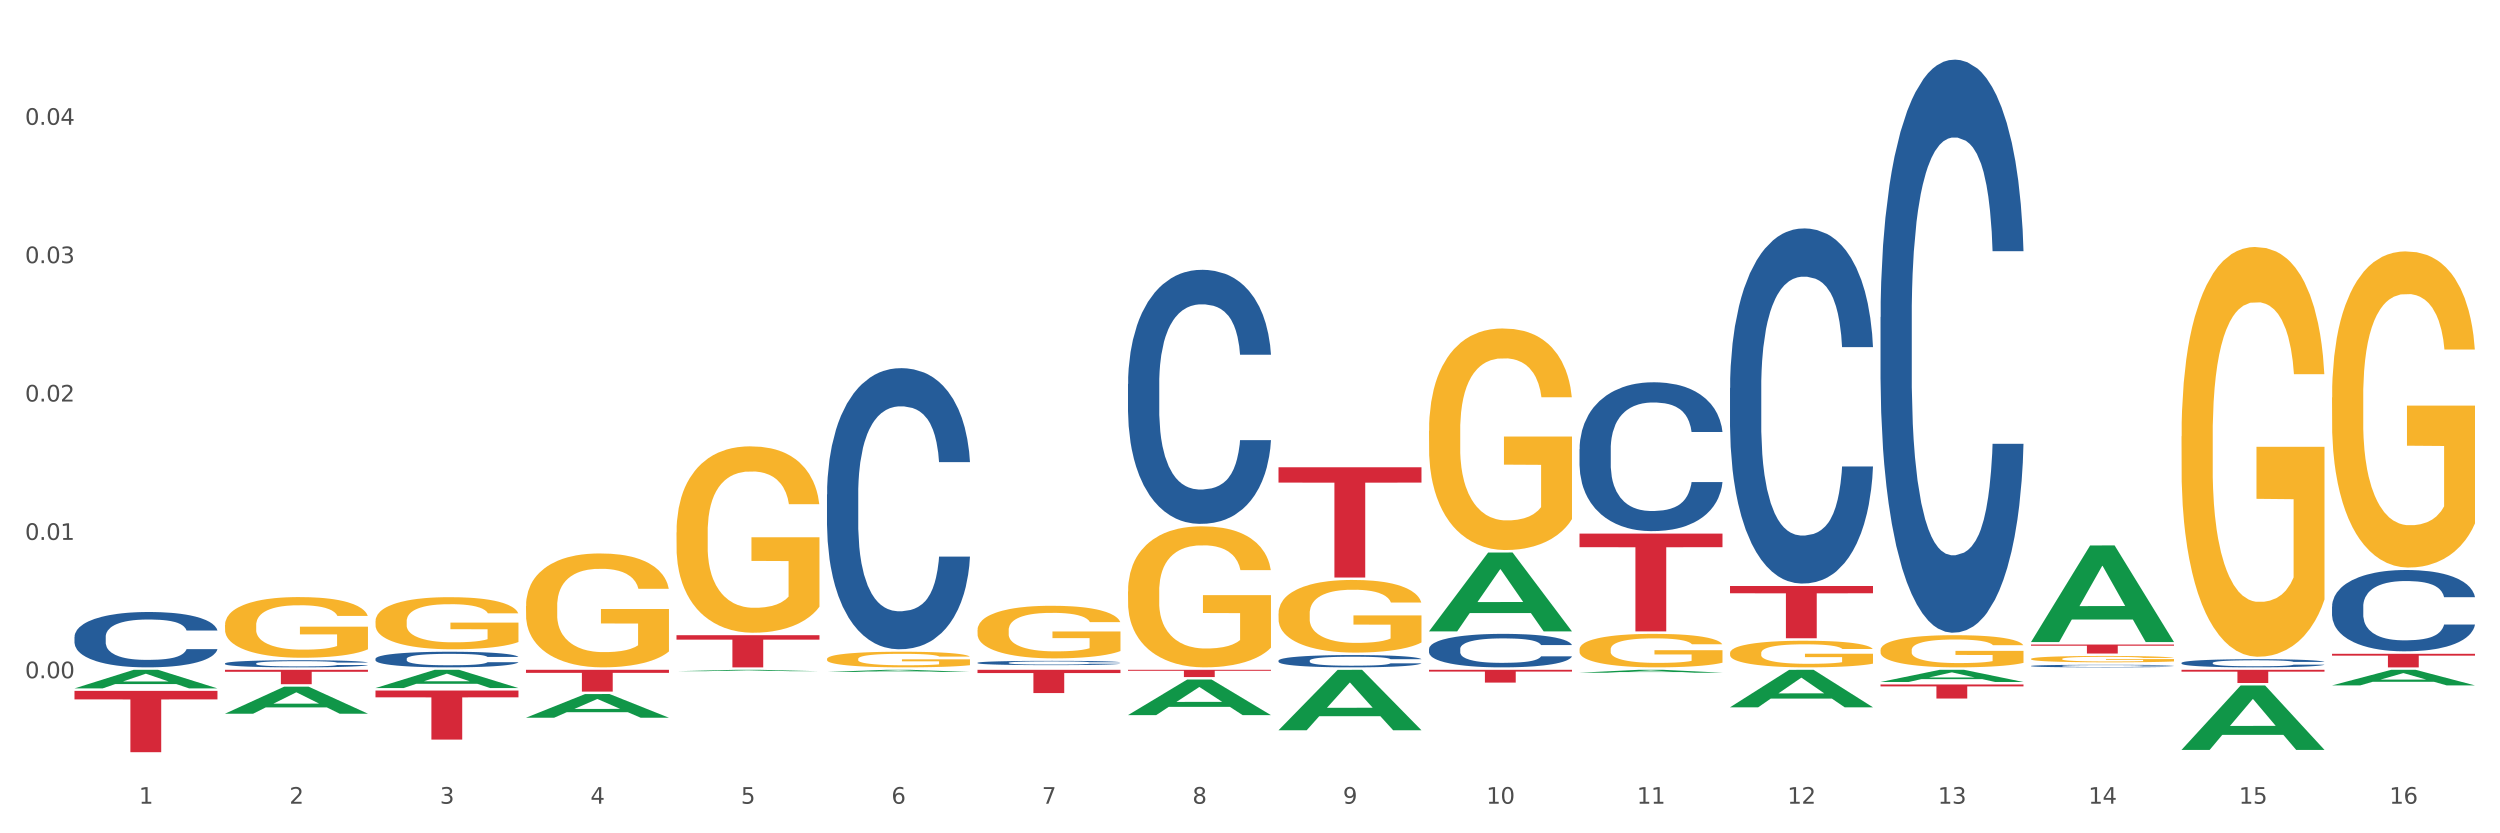
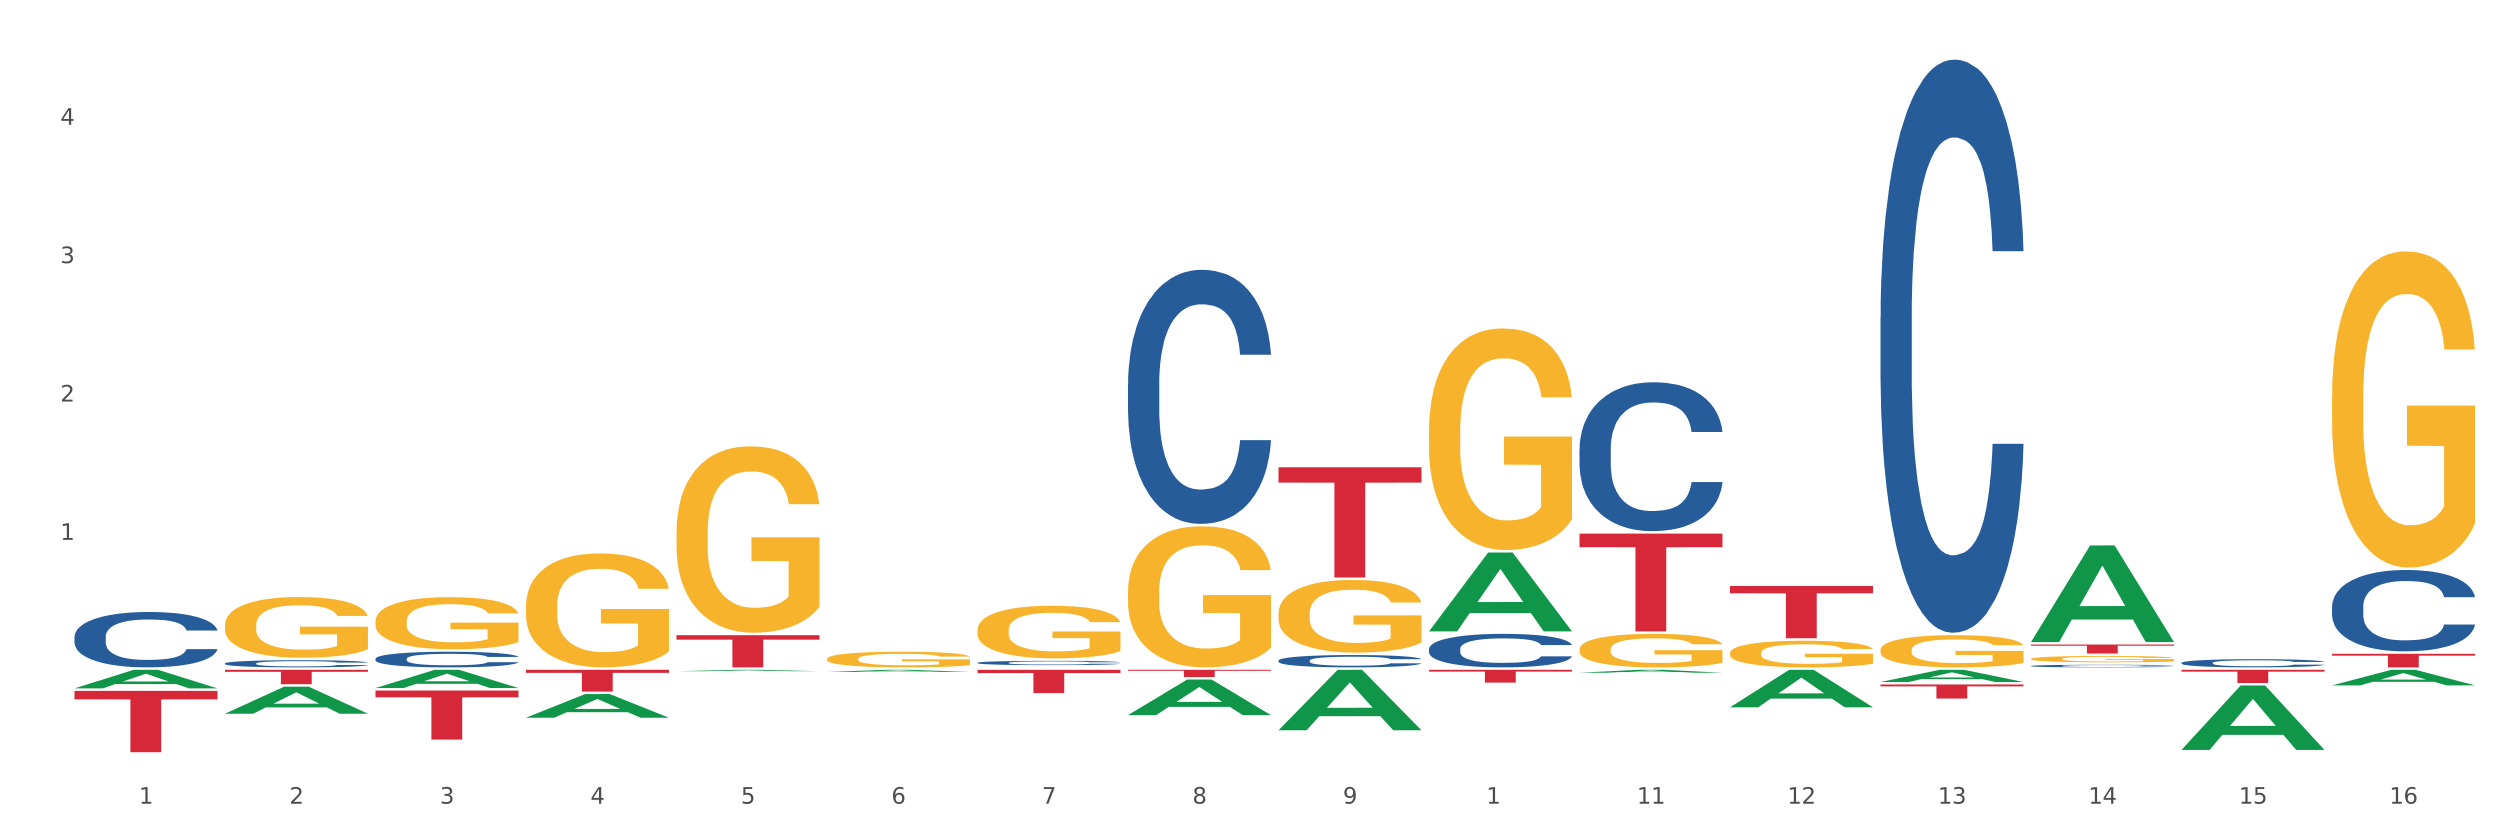
<svg xmlns="http://www.w3.org/2000/svg" xmlns:xlink="http://www.w3.org/1999/xlink" width="1080pt" height="360pt" viewBox="0 0 1080 360" version="1.1">
  <rect x="0" y="0" width="1080" height="360" fill="#333333" stroke="none" />
  <defs>
    <style type="text/css">*{stroke-linejoin: round; stroke-linecap: butt}</style>
  </defs>
  <g id="figure_1">
    <g id="patch_1">
      <path d="M 0 360  L 1080 360  L 1080 0  L 0 0  z " style="fill: #ffffff; stroke: #ffffff; stroke-linejoin: miter" />
    </g>
    <g id="axes_1">
      <g id="matplotlib.axis_1">
        <g id="xtick_1">
          <g id="text_1">
            <g style="fill: #4d4d4d" transform="translate(60.004 347.204) scale(0.096 -0.096)">
              <defs>
                <path id="DejaVuSans-31" d="M 794 531  L 1825 531  L 1825 4091  L 703 3866  L 703 4441  L 1819 4666  L 2450 4666  L 2450 531  L 3481 531  L 3481 0  L 794 0  L 794 531  z " transform="scale(0.016)" />
              </defs>
              <use xlink:href="#DejaVuSans-31" />
            </g>
          </g>
        </g>
        <g id="xtick_2">
          <g id="text_2">
            <g style="fill: #4d4d4d" transform="translate(125.021 347.204) scale(0.096 -0.096)">
              <defs>
                <path id="DejaVuSans-32" d="M 1228 531  L 3431 531  L 3431 0  L 469 0  L 469 531  Q 828 903 1448 1529  Q 2069 2156 2228 2338  Q 2531 2678 2651 2914  Q 2772 3150 2772 3378  Q 2772 3750 2511 3984  Q 2250 4219 1831 4219  Q 1534 4219 1204 4116  Q 875 4013 500 3803  L 500 4441  Q 881 4594 1212 4672  Q 1544 4750 1819 4750  Q 2544 4750 2975 4387  Q 3406 4025 3406 3419  Q 3406 3131 3298 2873  Q 3191 2616 2906 2266  Q 2828 2175 2409 1742  Q 1991 1309 1228 531  z " transform="scale(0.016)" />
              </defs>
              <use xlink:href="#DejaVuSans-32" />
            </g>
          </g>
        </g>
        <g id="xtick_3">
          <g id="text_3">
            <g style="fill: #4d4d4d" transform="translate(190.039 347.204) scale(0.096 -0.096)">
              <defs>
                <path id="DejaVuSans-33" d="M 2597 2516  Q 3050 2419 3304 2112  Q 3559 1806 3559 1356  Q 3559 666 3084 287  Q 2609 -91 1734 -91  Q 1441 -91 1130 -33  Q 819 25 488 141  L 488 750  Q 750 597 1062 519  Q 1375 441 1716 441  Q 2309 441 2620 675  Q 2931 909 2931 1356  Q 2931 1769 2642 2001  Q 2353 2234 1838 2234  L 1294 2234  L 1294 2753  L 1863 2753  Q 2328 2753 2575 2939  Q 2822 3125 2822 3475  Q 2822 3834 2567 4026  Q 2313 4219 1838 4219  Q 1578 4219 1281 4162  Q 984 4106 628 3988  L 628 4550  Q 988 4650 1302 4700  Q 1616 4750 1894 4750  Q 2613 4750 3031 4423  Q 3450 4097 3450 3541  Q 3450 3153 3228 2886  Q 3006 2619 2597 2516  z " transform="scale(0.016)" />
              </defs>
              <use xlink:href="#DejaVuSans-33" />
            </g>
          </g>
        </g>
        <g id="xtick_4">
          <g id="text_4">
            <g style="fill: #4d4d4d" transform="translate(255.056 347.204) scale(0.096 -0.096)">
              <defs>
                <path id="DejaVuSans-34" d="M 2419 4116  L 825 1625  L 2419 1625  L 2419 4116  z M 2253 4666  L 3047 4666  L 3047 1625  L 3713 1625  L 3713 1100  L 3047 1100  L 3047 0  L 2419 0  L 2419 1100  L 313 1100  L 313 1709  L 2253 4666  z " transform="scale(0.016)" />
              </defs>
              <use xlink:href="#DejaVuSans-34" />
            </g>
          </g>
        </g>
        <g id="xtick_5">
          <g id="text_5">
            <g style="fill: #4d4d4d" transform="translate(320.073 347.204) scale(0.096 -0.096)">
              <defs>
                <path id="DejaVuSans-35" d="M 691 4666  L 3169 4666  L 3169 4134  L 1269 4134  L 1269 2991  Q 1406 3038 1543 3061  Q 1681 3084 1819 3084  Q 2600 3084 3056 2656  Q 3513 2228 3513 1497  Q 3513 744 3044 326  Q 2575 -91 1722 -91  Q 1428 -91 1123 -41  Q 819 9 494 109  L 494 744  Q 775 591 1075 516  Q 1375 441 1709 441  Q 2250 441 2565 725  Q 2881 1009 2881 1497  Q 2881 1984 2565 2268  Q 2250 2553 1709 2553  Q 1456 2553 1204 2497  Q 953 2441 691 2322  L 691 4666  z " transform="scale(0.016)" />
              </defs>
              <use xlink:href="#DejaVuSans-35" />
            </g>
          </g>
        </g>
        <g id="xtick_6">
          <g id="text_6">
            <g style="fill: #4d4d4d" transform="translate(385.09 347.204) scale(0.096 -0.096)">
              <defs>
                <path id="DejaVuSans-36" d="M 2113 2584  Q 1688 2584 1439 2293  Q 1191 2003 1191 1497  Q 1191 994 1439 701  Q 1688 409 2113 409  Q 2538 409 2786 701  Q 3034 994 3034 1497  Q 3034 2003 2786 2293  Q 2538 2584 2113 2584  z M 3366 4563  L 3366 3988  Q 3128 4100 2886 4159  Q 2644 4219 2406 4219  Q 1781 4219 1451 3797  Q 1122 3375 1075 2522  Q 1259 2794 1537 2939  Q 1816 3084 2150 3084  Q 2853 3084 3261 2657  Q 3669 2231 3669 1497  Q 3669 778 3244 343  Q 2819 -91 2113 -91  Q 1303 -91 875 529  Q 447 1150 447 2328  Q 447 3434 972 4092  Q 1497 4750 2381 4750  Q 2619 4750 2861 4703  Q 3103 4656 3366 4563  z " transform="scale(0.016)" />
              </defs>
              <use xlink:href="#DejaVuSans-36" />
            </g>
          </g>
        </g>
        <g id="xtick_7">
          <g id="text_7">
            <g style="fill: #4d4d4d" transform="translate(450.108 347.204) scale(0.096 -0.096)">
              <defs>
                <path id="DejaVuSans-37" d="M 525 4666  L 3525 4666  L 3525 4397  L 1831 0  L 1172 0  L 2766 4134  L 525 4134  L 525 4666  z " transform="scale(0.016)" />
              </defs>
              <use xlink:href="#DejaVuSans-37" />
            </g>
          </g>
        </g>
        <g id="xtick_8">
          <g id="text_8">
            <g style="fill: #4d4d4d" transform="translate(515.125 347.204) scale(0.096 -0.096)">
              <defs>
                <path id="DejaVuSans-38" d="M 2034 2216  Q 1584 2216 1326 1975  Q 1069 1734 1069 1313  Q 1069 891 1326 650  Q 1584 409 2034 409  Q 2484 409 2743 651  Q 3003 894 3003 1313  Q 3003 1734 2745 1975  Q 2488 2216 2034 2216  z M 1403 2484  Q 997 2584 770 2862  Q 544 3141 544 3541  Q 544 4100 942 4425  Q 1341 4750 2034 4750  Q 2731 4750 3128 4425  Q 3525 4100 3525 3541  Q 3525 3141 3298 2862  Q 3072 2584 2669 2484  Q 3125 2378 3379 2068  Q 3634 1759 3634 1313  Q 3634 634 3220 271  Q 2806 -91 2034 -91  Q 1263 -91 848 271  Q 434 634 434 1313  Q 434 1759 690 2068  Q 947 2378 1403 2484  z M 1172 3481  Q 1172 3119 1398 2916  Q 1625 2713 2034 2713  Q 2441 2713 2670 2916  Q 2900 3119 2900 3481  Q 2900 3844 2670 4047  Q 2441 4250 2034 4250  Q 1625 4250 1398 4047  Q 1172 3844 1172 3481  z " transform="scale(0.016)" />
              </defs>
              <use xlink:href="#DejaVuSans-38" />
            </g>
          </g>
        </g>
        <g id="xtick_9">
          <g id="text_9">
            <g style="fill: #4d4d4d" transform="translate(580.142 347.204) scale(0.096 -0.096)">
              <defs>
                <path id="DejaVuSans-39" d="M 703 97  L 703 672  Q 941 559 1184 500  Q 1428 441 1663 441  Q 2288 441 2617 861  Q 2947 1281 2994 2138  Q 2813 1869 2534 1725  Q 2256 1581 1919 1581  Q 1219 1581 811 2004  Q 403 2428 403 3163  Q 403 3881 828 4315  Q 1253 4750 1959 4750  Q 2769 4750 3195 4129  Q 3622 3509 3622 2328  Q 3622 1225 3098 567  Q 2575 -91 1691 -91  Q 1453 -91 1209 -44  Q 966 3 703 97  z M 1959 2075  Q 2384 2075 2632 2365  Q 2881 2656 2881 3163  Q 2881 3666 2632 3958  Q 2384 4250 1959 4250  Q 1534 4250 1286 3958  Q 1038 3666 1038 3163  Q 1038 2656 1286 2365  Q 1534 2075 1959 2075  z " transform="scale(0.016)" />
              </defs>
              <use xlink:href="#DejaVuSans-39" />
            </g>
          </g>
        </g>
        <g id="xtick_10">
          <g id="text_10">
            <g style="fill: #4d4d4d" transform="translate(642.105 347.204) scale(0.096 -0.096)">
              <defs>
-                 <path id="DejaVuSans-30" d="M 2034 4250  Q 1547 4250 1301 3770  Q 1056 3291 1056 2328  Q 1056 1369 1301 889  Q 1547 409 2034 409  Q 2525 409 2770 889  Q 3016 1369 3016 2328  Q 3016 3291 2770 3770  Q 2525 4250 2034 4250  z M 2034 4750  Q 2819 4750 3233 4129  Q 3647 3509 3647 2328  Q 3647 1150 3233 529  Q 2819 -91 2034 -91  Q 1250 -91 836 529  Q 422 1150 422 2328  Q 422 3509 836 4129  Q 1250 4750 2034 4750  z " transform="scale(0.016)" />
-               </defs>
+                 </defs>
              <use xlink:href="#DejaVuSans-31" />
              <use xlink:href="#DejaVuSans-30" transform="translate(63.623 0)" />
            </g>
          </g>
        </g>
        <g id="xtick_11">
          <g id="text_11">
            <g style="fill: #4d4d4d" transform="translate(707.123 347.204) scale(0.096 -0.096)">
              <use xlink:href="#DejaVuSans-31" />
              <use xlink:href="#DejaVuSans-31" transform="translate(63.623 0)" />
            </g>
          </g>
        </g>
        <g id="xtick_12">
          <g id="text_12">
            <g style="fill: #4d4d4d" transform="translate(772.14 347.204) scale(0.096 -0.096)">
              <use xlink:href="#DejaVuSans-31" />
              <use xlink:href="#DejaVuSans-32" transform="translate(63.623 0)" />
            </g>
          </g>
        </g>
        <g id="xtick_13">
          <g id="text_13">
            <g style="fill: #4d4d4d" transform="translate(837.157 347.204) scale(0.096 -0.096)">
              <use xlink:href="#DejaVuSans-31" />
              <use xlink:href="#DejaVuSans-33" transform="translate(63.623 0)" />
            </g>
          </g>
        </g>
        <g id="xtick_14">
          <g id="text_14">
            <g style="fill: #4d4d4d" transform="translate(902.174 347.204) scale(0.096 -0.096)">
              <use xlink:href="#DejaVuSans-31" />
              <use xlink:href="#DejaVuSans-34" transform="translate(63.623 0)" />
            </g>
          </g>
        </g>
        <g id="xtick_15">
          <g id="text_15">
            <g style="fill: #4d4d4d" transform="translate(967.192 347.204) scale(0.096 -0.096)">
              <use xlink:href="#DejaVuSans-31" />
              <use xlink:href="#DejaVuSans-35" transform="translate(63.623 0)" />
            </g>
          </g>
        </g>
        <g id="xtick_16">
          <g id="text_16">
            <g style="fill: #4d4d4d" transform="translate(1032.209 347.204) scale(0.096 -0.096)">
              <use xlink:href="#DejaVuSans-31" />
              <use xlink:href="#DejaVuSans-36" transform="translate(63.623 0)" />
            </g>
          </g>
        </g>
        <g id="xtick_17" />
        <g id="xtick_18" />
        <g id="xtick_19" />
        <g id="xtick_20" />
        <g id="xtick_21" />
        <g id="xtick_22" />
        <g id="xtick_23" />
        <g id="xtick_24" />
        <g id="xtick_25" />
        <g id="xtick_26" />
        <g id="xtick_27" />
        <g id="xtick_28" />
        <g id="xtick_29" />
        <g id="xtick_30" />
        <g id="xtick_31" />
      </g>
      <g id="matplotlib.axis_2">
        <g id="ytick_1">
          <g id="text_17">
            <g style="fill: #4d4d4d" transform="translate(10.8 293.005) scale(0.096 -0.096)">
              <defs>
-                 <path id="DejaVuSans-2e" d="M 684 794  L 1344 794  L 1344 0  L 684 0  L 684 794  z " transform="scale(0.016)" />
-               </defs>
+                 </defs>
              <use xlink:href="#DejaVuSans-30" />
              <use xlink:href="#DejaVuSans-2e" transform="translate(63.623 0)" />
              <use xlink:href="#DejaVuSans-30" transform="translate(95.41 0)" />
              <use xlink:href="#DejaVuSans-30" transform="translate(159.033 0)" />
            </g>
          </g>
        </g>
        <g id="ytick_2">
          <g id="text_18">
            <g style="fill: #4d4d4d" transform="translate(10.8 233.232) scale(0.096 -0.096)">
              <use xlink:href="#DejaVuSans-30" />
              <use xlink:href="#DejaVuSans-2e" transform="translate(63.623 0)" />
              <use xlink:href="#DejaVuSans-30" transform="translate(95.41 0)" />
              <use xlink:href="#DejaVuSans-31" transform="translate(159.033 0)" />
            </g>
          </g>
        </g>
        <g id="ytick_3">
          <g id="text_19">
            <g style="fill: #4d4d4d" transform="translate(10.8 173.46) scale(0.096 -0.096)">
              <use xlink:href="#DejaVuSans-30" />
              <use xlink:href="#DejaVuSans-2e" transform="translate(63.623 0)" />
              <use xlink:href="#DejaVuSans-30" transform="translate(95.41 0)" />
              <use xlink:href="#DejaVuSans-32" transform="translate(159.033 0)" />
            </g>
          </g>
        </g>
        <g id="ytick_4">
          <g id="text_20">
            <g style="fill: #4d4d4d" transform="translate(10.8 113.687) scale(0.096 -0.096)">
              <use xlink:href="#DejaVuSans-30" />
              <use xlink:href="#DejaVuSans-2e" transform="translate(63.623 0)" />
              <use xlink:href="#DejaVuSans-30" transform="translate(95.41 0)" />
              <use xlink:href="#DejaVuSans-33" transform="translate(159.033 0)" />
            </g>
          </g>
        </g>
        <g id="ytick_5">
          <g id="text_21">
            <g style="fill: #4d4d4d" transform="translate(10.8 53.915) scale(0.096 -0.096)">
              <use xlink:href="#DejaVuSans-30" />
              <use xlink:href="#DejaVuSans-2e" transform="translate(63.623 0)" />
              <use xlink:href="#DejaVuSans-30" transform="translate(95.41 0)" />
              <use xlink:href="#DejaVuSans-34" transform="translate(159.033 0)" />
            </g>
          </g>
        </g>
        <g id="ytick_6" />
        <g id="ytick_7" />
        <g id="ytick_8" />
        <g id="ytick_9" />
        <g id="ytick_10" />
        <g id="ytick_11" />
      </g>
      <g id="PolyCollection_1">
        <path d="M 32.175 297.381  L 32.239 297.373  L 57.709 289.365  L 68.28 289.358  L 93.941 297.396  L 81.715 297.396  L 76.176 295.524  L 49.877 295.524  L 49.686 295.554  L 44.337 297.396  L 32.175 297.396  L 32.175 297.381  L 53.188 294.407  L 72.864 294.399  L 63.122 291.071  L 62.995 291.056  L 62.867 291.078  L 53.125 294.399  L 53.188 294.407  L 32.175 297.381  z " clip-path="url(#p730c8aeee4)" style="fill: #109648" />
        <path d="M 422.278 286.316  L 422.351 286.315  L 422.351 286.267  L 422.57 286.203  L 423.374 286.084  L 424.396 285.994  L 426.148 285.888  L 427.097 285.844  L 428.338 285.795  L 430.894 285.715  L 433.814 285.647  L 435.858 285.61  L 437.391 285.586  L 440.823 285.543  L 442.794 285.525  L 444.839 285.509  L 446.591 285.499  L 449.511 285.487  L 451.847 285.482  L 454.549 285.48  L 456.812 285.482  L 459.806 285.489  L 464.186 285.509  L 465.865 285.521  L 468.129 285.542  L 470.465 285.569  L 472.363 285.596  L 474.554 285.635  L 476.817 285.686  L 479.007 285.751  L 480.54 285.81  L 481.782 285.873  L 482.877 285.949  L 483.68 286.033  L 484.045 286.102  L 470.684 286.102  L 470.319 286.039  L 469.589 285.971  L 468.859 285.926  L 468.056 285.888  L 466.814 285.846  L 465.719 285.819  L 463.894 285.786  L 462.215 285.766  L 460.828 285.754  L 459.148 285.744  L 455.571 285.734  L 453.016 285.734  L 451.409 285.737  L 449.438 285.745  L 447.759 285.757  L 445.788 285.778  L 444.254 285.8  L 442.721 285.829  L 441.845 285.849  L 440.531 285.886  L 439.655 285.917  L 438.487 285.97  L 437.83 286.007  L 436.661 286.104  L 436.15 286.175  L 435.931 286.225  L 435.785 286.279  L 435.785 286.544  L 436.223 286.663  L 436.588 286.714  L 437.172 286.772  L 438.268 286.846  L 439.874 286.92  L 441.553 286.972  L 442.94 287.004  L 444.254 287.028  L 445.569 287.047  L 447.175 287.064  L 448.489 287.074  L 450.46 287.084  L 452.797 287.089  L 454.622 287.089  L 458.345 287.081  L 460.025 287.072  L 461.631 287.061  L 463.383 287.042  L 464.77 287.021  L 465.573 287.006  L 466.887 286.974  L 467.91 286.94  L 468.786 286.901  L 469.37 286.867  L 470.027 286.816  L 470.538 286.758  L 470.684 286.728  L 484.045 286.728  L 483.753 286.789  L 483.242 286.848  L 482.22 286.928  L 481.416 286.974  L 480.175 287.03  L 478.861 287.078  L 477.036 287.13  L 475.357 287.169  L 473.604 287.203  L 471.706 287.234  L 468.275 287.276  L 467.034 287.288  L 464.405 287.309  L 462.361 287.321  L 459.367 287.332  L 456.301 287.339  L 453.089 287.341  L 450.241 287.338  L 447.102 287.327  L 445.131 287.317  L 442.94 287.302  L 440.385 287.278  L 437.976 287.249  L 435.712 287.215  L 433.595 287.176  L 431.624 287.132  L 429.068 287.059  L 427.17 286.987  L 425.783 286.921  L 424.834 286.865  L 423.885 286.794  L 423.374 286.745  L 422.57 286.626  L 422.278 286.515  L 422.278 286.316  z " clip-path="url(#p730c8aeee4)" style="fill: #255c99" />
-         <path d="M 357.261 213.608  L 357.334 213.497  L 357.334 210.392  L 357.553 206.177  L 358.356 198.413  L 359.378 192.535  L 361.131 185.658  L 362.08 182.774  L 363.321 179.558  L 365.876 174.345  L 368.797 169.908  L 370.841 167.468  L 372.374 165.915  L 375.806 163.142  L 377.777 161.922  L 379.821 160.924  L 381.574 160.259  L 384.494 159.482  L 386.83 159.149  L 389.532 159.039  L 391.795 159.149  L 394.788 159.593  L 399.169 160.924  L 400.848 161.7  L 403.111 163.031  L 405.448 164.806  L 407.346 166.581  L 409.536 169.132  L 411.8 172.459  L 413.99 176.674  L 415.523 180.556  L 416.764 184.66  L 417.859 189.651  L 418.663 195.086  L 419.028 199.633  L 405.667 199.633  L 405.302 195.529  L 404.572 191.093  L 403.842 188.098  L 403.038 185.658  L 401.797 182.885  L 400.702 181.11  L 398.877 179.003  L 397.198 177.672  L 395.81 176.896  L 394.131 176.23  L 390.554 175.565  L 387.998 175.565  L 386.392 175.787  L 384.421 176.341  L 382.742 177.118  L 380.77 178.449  L 379.237 179.89  L 377.704 181.776  L 376.828 183.107  L 375.514 185.547  L 374.638 187.543  L 373.469 190.982  L 372.812 193.422  L 371.644 199.744  L 371.133 204.402  L 370.914 207.619  L 370.768 211.168  L 370.768 228.471  L 371.206 236.235  L 371.571 239.562  L 372.155 243.333  L 373.25 248.214  L 374.857 252.983  L 376.536 256.421  L 377.923 258.529  L 379.237 260.081  L 380.551 261.301  L 382.158 262.411  L 383.472 263.076  L 385.443 263.742  L 387.779 264.074  L 389.605 264.074  L 393.328 263.52  L 395.007 262.965  L 396.614 262.189  L 398.366 260.969  L 399.753 259.638  L 400.556 258.639  L 401.87 256.532  L 402.892 254.314  L 403.769 251.763  L 404.353 249.545  L 405.01 246.217  L 405.521 242.446  L 405.667 240.45  L 419.028 240.45  L 418.736 244.442  L 418.224 248.324  L 417.202 253.537  L 416.399 256.532  L 415.158 260.192  L 413.844 263.298  L 412.019 266.736  L 410.339 269.287  L 408.587 271.506  L 406.689 273.502  L 403.257 276.275  L 402.016 277.051  L 399.388 278.382  L 397.344 279.159  L 394.35 279.935  L 391.284 280.379  L 388.071 280.49  L 385.224 280.268  L 382.085 279.602  L 380.113 278.937  L 377.923 277.939  L 375.368 276.386  L 372.958 274.5  L 370.695 272.282  L 368.578 269.731  L 366.606 266.847  L 364.051 262.078  L 362.153 257.419  L 360.766 253.094  L 359.817 249.434  L 358.867 244.775  L 358.356 241.559  L 357.553 233.795  L 357.261 226.585  L 357.261 213.608  z " clip-path="url(#p730c8aeee4)" style="fill: #255c99" />
        <path d="M 162.209 284.584  L 162.282 284.578  L 162.282 284.406  L 162.502 284.171  L 163.305 283.74  L 164.327 283.413  L 166.079 283.03  L 167.028 282.87  L 168.269 282.691  L 170.825 282.401  L 173.745 282.155  L 175.789 282.019  L 177.323 281.933  L 180.754 281.779  L 182.725 281.711  L 184.77 281.655  L 186.522 281.618  L 189.442 281.575  L 191.778 281.557  L 194.48 281.55  L 196.743 281.557  L 199.737 281.581  L 204.117 281.655  L 205.796 281.698  L 208.06 281.772  L 210.396 281.871  L 212.294 281.97  L 214.485 282.112  L 216.748 282.297  L 218.938 282.531  L 220.471 282.747  L 221.713 282.975  L 222.808 283.252  L 223.611 283.555  L 223.976 283.807  L 210.615 283.807  L 210.25 283.579  L 209.52 283.333  L 208.79 283.166  L 207.987 283.03  L 206.746 282.876  L 205.65 282.778  L 203.825 282.66  L 202.146 282.586  L 200.759 282.543  L 199.079 282.506  L 195.502 282.469  L 192.947 282.469  L 191.34 282.482  L 189.369 282.512  L 187.69 282.556  L 185.719 282.63  L 184.185 282.71  L 182.652 282.815  L 181.776 282.889  L 180.462 283.024  L 179.586 283.135  L 178.418 283.326  L 177.761 283.462  L 176.592 283.814  L 176.081 284.073  L 175.862 284.251  L 175.716 284.449  L 175.716 285.411  L 176.154 285.843  L 176.519 286.028  L 177.104 286.237  L 178.199 286.509  L 179.805 286.774  L 181.484 286.965  L 182.871 287.082  L 184.185 287.168  L 185.5 287.236  L 187.106 287.298  L 188.42 287.335  L 190.391 287.372  L 192.728 287.39  L 194.553 287.39  L 198.276 287.36  L 199.956 287.329  L 201.562 287.286  L 203.314 287.218  L 204.701 287.144  L 205.504 287.088  L 206.819 286.971  L 207.841 286.848  L 208.717 286.706  L 209.301 286.583  L 209.958 286.398  L 210.469 286.188  L 210.615 286.077  L 223.976 286.077  L 223.684 286.299  L 223.173 286.515  L 222.151 286.805  L 221.348 286.971  L 220.106 287.175  L 218.792 287.347  L 216.967 287.538  L 215.288 287.68  L 213.535 287.804  L 211.637 287.915  L 208.206 288.069  L 206.965 288.112  L 204.336 288.186  L 202.292 288.229  L 199.299 288.272  L 196.232 288.297  L 193.02 288.303  L 190.172 288.291  L 187.033 288.254  L 185.062 288.217  L 182.871 288.161  L 180.316 288.075  L 177.907 287.97  L 175.643 287.847  L 173.526 287.705  L 171.555 287.545  L 168.999 287.279  L 167.101 287.02  L 165.714 286.78  L 164.765 286.576  L 163.816 286.317  L 163.305 286.139  L 162.502 285.707  L 162.209 285.306  L 162.209 284.584  z " clip-path="url(#p730c8aeee4)" style="fill: #255c99" />
        <path d="M 97.192 286.599  L 97.265 286.596  L 97.265 286.517  L 97.484 286.41  L 98.287 286.212  L 99.31 286.062  L 101.062 285.887  L 102.011 285.813  L 103.252 285.731  L 105.807 285.598  L 108.728 285.485  L 110.772 285.423  L 112.305 285.384  L 115.737 285.313  L 117.708 285.282  L 119.752 285.256  L 121.505 285.239  L 124.425 285.22  L 126.761 285.211  L 129.463 285.208  L 131.726 285.211  L 134.719 285.222  L 139.1 285.256  L 140.779 285.276  L 143.042 285.31  L 145.379 285.355  L 147.277 285.401  L 149.467 285.466  L 151.731 285.55  L 153.921 285.658  L 155.454 285.757  L 156.695 285.861  L 157.79 285.988  L 158.594 286.127  L 158.959 286.243  L 145.598 286.243  L 145.233 286.138  L 144.503 286.025  L 143.773 285.949  L 142.969 285.887  L 141.728 285.816  L 140.633 285.771  L 138.808 285.717  L 137.129 285.683  L 135.741 285.663  L 134.062 285.646  L 130.485 285.629  L 127.929 285.629  L 126.323 285.635  L 124.352 285.649  L 122.673 285.669  L 120.701 285.703  L 119.168 285.74  L 117.635 285.788  L 116.759 285.822  L 115.445 285.884  L 114.569 285.935  L 113.4 286.022  L 112.743 286.085  L 111.575 286.246  L 111.064 286.364  L 110.845 286.446  L 110.699 286.537  L 110.699 286.978  L 111.137 287.175  L 111.502 287.26  L 112.086 287.356  L 113.181 287.481  L 114.788 287.602  L 116.467 287.69  L 117.854 287.744  L 119.168 287.783  L 120.482 287.814  L 122.089 287.842  L 123.403 287.859  L 125.374 287.876  L 127.71 287.885  L 129.536 287.885  L 133.259 287.871  L 134.938 287.857  L 136.545 287.837  L 138.297 287.806  L 139.684 287.772  L 140.487 287.746  L 141.801 287.693  L 142.823 287.636  L 143.7 287.571  L 144.284 287.515  L 144.941 287.43  L 145.452 287.334  L 145.598 287.283  L 158.959 287.283  L 158.667 287.385  L 158.156 287.484  L 157.133 287.616  L 156.33 287.693  L 155.089 287.786  L 153.775 287.865  L 151.95 287.953  L 150.27 288.018  L 148.518 288.074  L 146.62 288.125  L 143.188 288.196  L 141.947 288.216  L 139.319 288.249  L 137.275 288.269  L 134.281 288.289  L 131.215 288.3  L 128.002 288.303  L 125.155 288.297  L 122.016 288.281  L 120.044 288.264  L 117.854 288.238  L 115.299 288.199  L 112.889 288.151  L 110.626 288.094  L 108.509 288.029  L 106.538 287.955  L 103.982 287.834  L 102.084 287.715  L 100.697 287.605  L 99.748 287.512  L 98.798 287.393  L 98.287 287.311  L 97.484 287.113  L 97.192 286.93  L 97.192 286.599  z " clip-path="url(#p730c8aeee4)" style="fill: #255c99" />
        <path d="M 32.175 275.13  L 32.248 275.108  L 32.248 274.496  L 32.467 273.666  L 33.27 272.137  L 34.292 270.979  L 36.045 269.625  L 36.994 269.057  L 38.235 268.423  L 40.79 267.397  L 43.711 266.523  L 45.755 266.042  L 47.288 265.736  L 50.72 265.19  L 52.691 264.95  L 54.735 264.753  L 56.487 264.622  L 59.408 264.469  L 61.744 264.404  L 64.445 264.382  L 66.709 264.404  L 69.702 264.491  L 74.083 264.753  L 75.762 264.906  L 78.025 265.168  L 80.362 265.518  L 82.26 265.867  L 84.45 266.37  L 86.713 267.025  L 88.904 267.855  L 90.437 268.62  L 91.678 269.428  L 92.773 270.411  L 93.576 271.482  L 93.941 272.377  L 80.581 272.377  L 80.216 271.569  L 79.485 270.695  L 78.755 270.105  L 77.952 269.625  L 76.711 269.079  L 75.616 268.729  L 73.791 268.314  L 72.111 268.052  L 70.724 267.899  L 69.045 267.768  L 65.468 267.637  L 62.912 267.637  L 61.306 267.681  L 59.335 267.79  L 57.655 267.943  L 55.684 268.205  L 54.151 268.489  L 52.618 268.86  L 51.742 269.122  L 50.427 269.603  L 49.551 269.996  L 48.383 270.673  L 47.726 271.154  L 46.558 272.399  L 46.047 273.317  L 45.828 273.95  L 45.682 274.649  L 45.682 278.057  L 46.12 279.587  L 46.485 280.242  L 47.069 280.985  L 48.164 281.946  L 49.77 282.885  L 51.45 283.563  L 52.837 283.978  L 54.151 284.283  L 55.465 284.524  L 57.071 284.742  L 58.386 284.873  L 60.357 285.004  L 62.693 285.07  L 64.518 285.07  L 68.242 284.961  L 69.921 284.851  L 71.527 284.699  L 73.28 284.458  L 74.667 284.196  L 75.47 283.999  L 76.784 283.584  L 77.806 283.147  L 78.682 282.645  L 79.266 282.208  L 79.923 281.553  L 80.435 280.81  L 80.581 280.417  L 93.941 280.417  L 93.649 281.203  L 93.138 281.968  L 92.116 282.995  L 91.313 283.584  L 90.072 284.305  L 88.758 284.917  L 86.932 285.594  L 85.253 286.097  L 83.501 286.534  L 81.603 286.927  L 78.171 287.473  L 76.93 287.626  L 74.302 287.888  L 72.257 288.041  L 69.264 288.194  L 66.198 288.281  L 62.985 288.303  L 60.138 288.259  L 56.998 288.128  L 55.027 287.997  L 52.837 287.801  L 50.281 287.495  L 47.872 287.123  L 45.609 286.687  L 43.492 286.184  L 41.52 285.616  L 38.965 284.677  L 37.067 283.759  L 35.679 282.907  L 34.73 282.186  L 33.781 281.269  L 33.27 280.635  L 32.467 279.106  L 32.175 277.686  L 32.175 275.13  z " clip-path="url(#p730c8aeee4)" style="fill: #255c99" />
        <path d="M 32.175 298.45  L 93.941 298.45  L 93.941 302.133  L 69.645 302.158  L 69.645 324.95  L 56.325 324.95  L 56.325 302.158  L 32.175 302.133  L 32.175 298.475  L 32.175 298.45  z " clip-path="url(#p730c8aeee4)" style="fill: #d62839" />
        <path d="M 97.192 289.358  L 158.959 289.358  L 158.959 290.222  L 134.662 290.228  L 134.662 295.581  L 121.343 295.581  L 121.343 290.228  L 97.192 290.222  L 97.192 289.363  L 97.192 289.358  z " clip-path="url(#p730c8aeee4)" style="fill: #d62839" />
        <path d="M 162.209 298.3  L 223.976 298.3  L 223.976 301.246  L 199.679 301.265  L 199.679 319.498  L 186.36 319.498  L 186.36 301.265  L 162.209 301.246  L 162.209 298.32  L 162.209 298.3  z " clip-path="url(#p730c8aeee4)" style="fill: #d62839" />
        <path d="M 487.296 165.872  L 487.369 165.772  L 487.369 162.965  L 487.588 159.156  L 488.391 152.139  L 489.413 146.827  L 491.165 140.612  L 492.114 138.006  L 493.356 135.099  L 495.911 130.387  L 498.831 126.378  L 500.876 124.173  L 502.409 122.769  L 505.84 120.263  L 507.811 119.161  L 509.856 118.259  L 511.608 117.657  L 514.528 116.956  L 516.865 116.655  L 519.566 116.555  L 521.829 116.655  L 524.823 117.056  L 529.203 118.259  L 530.883 118.96  L 533.146 120.163  L 535.482 121.767  L 537.38 123.371  L 539.571 125.676  L 541.834 128.683  L 544.024 132.493  L 545.558 136.001  L 546.799 139.71  L 547.894 144.22  L 548.697 149.132  L 549.062 153.242  L 535.701 153.242  L 535.336 149.533  L 534.606 145.524  L 533.876 142.817  L 533.073 140.612  L 531.832 138.106  L 530.737 136.502  L 528.911 134.598  L 527.232 133.395  L 525.845 132.693  L 524.166 132.092  L 520.588 131.49  L 518.033 131.49  L 516.427 131.691  L 514.455 132.192  L 512.776 132.893  L 510.805 134.096  L 509.272 135.399  L 507.738 137.103  L 506.862 138.306  L 505.548 140.512  L 504.672 142.316  L 503.504 145.423  L 502.847 147.629  L 501.679 153.342  L 501.168 157.552  L 500.949 160.459  L 500.803 163.667  L 500.803 179.304  L 501.241 186.321  L 501.606 189.328  L 502.19 192.736  L 503.285 197.146  L 504.891 201.457  L 506.57 204.564  L 507.957 206.469  L 509.272 207.872  L 510.586 208.975  L 512.192 209.977  L 513.506 210.578  L 515.478 211.18  L 517.814 211.48  L 519.639 211.48  L 523.363 210.979  L 525.042 210.478  L 526.648 209.776  L 528.4 208.674  L 529.787 207.471  L 530.591 206.569  L 531.905 204.664  L 532.927 202.659  L 533.803 200.354  L 534.387 198.349  L 535.044 195.342  L 535.555 191.934  L 535.701 190.13  L 549.062 190.13  L 548.77 193.738  L 548.259 197.247  L 547.237 201.958  L 546.434 204.664  L 545.193 207.972  L 543.878 210.779  L 542.053 213.886  L 540.374 216.192  L 538.622 218.196  L 536.723 220.001  L 533.292 222.507  L 532.051 223.208  L 529.422 224.411  L 527.378 225.113  L 524.385 225.815  L 521.318 226.216  L 518.106 226.316  L 515.258 226.115  L 512.119 225.514  L 510.148 224.912  L 507.957 224.01  L 505.402 222.607  L 502.993 220.903  L 500.73 218.898  L 498.612 216.593  L 496.641 213.986  L 494.086 209.676  L 492.187 205.466  L 490.8 201.557  L 489.851 198.249  L 488.902 194.039  L 488.391 191.132  L 487.588 184.115  L 487.296 177.6  L 487.296 165.872  z " clip-path="url(#p730c8aeee4)" style="fill: #255c99" />
        <path d="M 97.192 270.051  L 97.265 270.027  L 97.265 269.165  L 97.411 268.423  L 98.14 266.627  L 99.234 265.143  L 100.036 264.353  L 100.838 263.706  L 101.786 263.06  L 102.953 262.39  L 105.068 261.408  L 106.381 260.905  L 107.985 260.378  L 110.902 259.612  L 113.017 259.181  L 115.204 258.822  L 118.778 258.391  L 121.111 258.199  L 123.591 258.056  L 126.58 257.96  L 128.841 257.936  L 133.8 258.008  L 138.03 258.223  L 140.071 258.391  L 142.697 258.678  L 144.082 258.87  L 146.343 259.253  L 148.676 259.756  L 150.281 260.187  L 152.687 261.001  L 154.51 261.815  L 156.188 262.821  L 157.063 263.515  L 157.719 264.161  L 158.302 264.904  L 158.886 266.077  L 145.759 266.077  L 145.249 265.239  L 144.447 264.449  L 143.28 263.682  L 142.259 263.204  L 140.509 262.605  L 138.905 262.222  L 137.227 261.935  L 135.185 261.695  L 133.581 261.575  L 131.321 261.48  L 126.872 261.504  L 123.882 261.695  L 121.84 261.935  L 120.528 262.15  L 119.361 262.39  L 118.048 262.725  L 116.517 263.228  L 115.423 263.682  L 114.329 264.257  L 113.454 264.832  L 112.652 265.502  L 111.996 266.22  L 111.485 266.963  L 111.048 267.873  L 110.683 269.381  L 110.683 272.661  L 110.829 273.403  L 111.194 274.385  L 111.631 275.127  L 112.36 276.013  L 113.017 276.612  L 114.256 277.474  L 115.642 278.192  L 116.736 278.647  L 117.83 279.03  L 119.726 279.557  L 121.84 279.988  L 123.664 280.251  L 126.143 280.491  L 127.82 280.586  L 129.279 280.634  L 132.852 280.634  L 135.404 280.562  L 138.248 280.395  L 140.436 280.179  L 142.259 279.916  L 144.301 279.485  L 145.614 279.078  L 145.614 274.074  L 129.57 274.05  L 129.57 270.722  L 158.959 270.722  L 158.959 280.491  L 157.719 280.993  L 156.333 281.448  L 154.875 281.855  L 152.687 282.358  L 150.062 282.837  L 147.728 283.172  L 145.249 283.46  L 142.332 283.723  L 138.54 283.962  L 136.206 284.058  L 133.289 284.13  L 129.862 284.154  L 126.872 284.106  L 123.955 283.986  L 120.892 283.771  L 117.903 283.46  L 115.642 283.148  L 113.381 282.765  L 110.975 282.262  L 109.079 281.784  L 107.62 281.353  L 106.016 280.802  L 104.266 280.084  L 102.953 279.437  L 101.786 278.767  L 100.547 277.905  L 99.672 277.163  L 98.797 276.229  L 98.286 275.534  L 97.703 274.457  L 97.265 272.949  L 97.192 270.051  z " clip-path="url(#p730c8aeee4)" style="fill: #f7b32b" />
        <path d="M 422.278 289.358  L 484.045 289.358  L 484.045 290.754  L 459.748 290.763  L 459.748 299.406  L 446.429 299.406  L 446.429 290.763  L 422.278 290.754  L 422.278 289.367  L 422.278 289.358  z " clip-path="url(#p730c8aeee4)" style="fill: #d62839" />
        <path d="M 487.296 289.358  L 549.062 289.358  L 549.062 289.794  L 524.765 289.797  L 524.765 292.501  L 511.446 292.501  L 511.446 289.797  L 487.296 289.794  L 487.296 289.36  L 487.296 289.358  z " clip-path="url(#p730c8aeee4)" style="fill: #d62839" />
        <path d="M 552.313 201.861  L 614.079 201.861  L 614.079 208.478  L 589.783 208.523  L 589.783 249.48  L 576.463 249.48  L 576.463 208.523  L 552.313 208.478  L 552.313 201.905  L 552.313 201.861  z " clip-path="url(#p730c8aeee4)" style="fill: #d62839" />
        <path d="M 617.33 289.358  L 679.097 289.358  L 679.097 290.126  L 654.8 290.132  L 654.8 294.891  L 641.481 294.891  L 641.481 290.132  L 617.33 290.126  L 617.33 289.363  L 617.33 289.358  z " clip-path="url(#p730c8aeee4)" style="fill: #d62839" />
        <path d="M 682.347 230.503  L 744.114 230.503  L 744.114 236.377  L 719.817 236.417  L 719.817 272.774  L 706.498 272.774  L 706.498 236.417  L 682.347 236.377  L 682.347 230.542  L 682.347 230.503  z " clip-path="url(#p730c8aeee4)" style="fill: #d62839" />
        <path d="M 747.365 253.157  L 809.131 253.157  L 809.131 256.296  L 784.834 256.317  L 784.834 275.743  L 771.515 275.743  L 771.515 256.317  L 747.365 256.296  L 747.365 253.178  L 747.365 253.157  z " clip-path="url(#p730c8aeee4)" style="fill: #d62839" />
        <path d="M 812.382 295.68  L 874.148 295.68  L 874.148 296.528  L 849.852 296.533  L 849.852 301.779  L 836.532 301.779  L 836.532 296.533  L 812.382 296.528  L 812.382 295.686  L 812.382 295.68  z " clip-path="url(#p730c8aeee4)" style="fill: #d62839" />
        <path d="M 877.399 278.425  L 939.166 278.425  L 939.166 278.966  L 914.869 278.969  L 914.869 282.317  L 901.549 282.317  L 901.549 278.969  L 877.399 278.966  L 877.399 278.428  L 877.399 278.425  z " clip-path="url(#p730c8aeee4)" style="fill: #d62839" />
        <path d="M 292.244 274.397  L 354.01 274.397  L 354.01 276.33  L 329.714 276.343  L 329.714 288.303  L 316.394 288.303  L 316.394 276.343  L 292.244 276.33  L 292.244 274.41  L 292.244 274.397  z " clip-path="url(#p730c8aeee4)" style="fill: #d62839" />
        <path d="M 552.313 285.373  L 552.386 285.368  L 552.386 285.232  L 552.605 285.047  L 553.408 284.707  L 554.43 284.45  L 556.182 284.148  L 557.132 284.022  L 558.373 283.881  L 560.928 283.653  L 563.848 283.458  L 565.893 283.352  L 567.426 283.284  L 570.857 283.162  L 572.829 283.109  L 574.873 283.065  L 576.625 283.036  L 579.546 283.002  L 581.882 282.987  L 584.583 282.982  L 586.847 282.987  L 589.84 283.007  L 594.221 283.065  L 595.9 283.099  L 598.163 283.157  L 600.499 283.235  L 602.398 283.313  L 604.588 283.424  L 606.851 283.57  L 609.042 283.755  L 610.575 283.925  L 611.816 284.105  L 612.911 284.323  L 613.714 284.562  L 614.079 284.761  L 600.718 284.761  L 600.353 284.581  L 599.623 284.387  L 598.893 284.255  L 598.09 284.148  L 596.849 284.027  L 595.754 283.949  L 593.929 283.857  L 592.249 283.799  L 590.862 283.765  L 589.183 283.735  L 585.605 283.706  L 583.05 283.706  L 581.444 283.716  L 579.473 283.74  L 577.793 283.774  L 575.822 283.833  L 574.289 283.896  L 572.756 283.978  L 571.88 284.037  L 570.565 284.144  L 569.689 284.231  L 568.521 284.382  L 567.864 284.489  L 566.696 284.766  L 566.185 284.97  L 565.966 285.111  L 565.82 285.266  L 565.82 286.024  L 566.258 286.364  L 566.623 286.51  L 567.207 286.675  L 568.302 286.889  L 569.908 287.098  L 571.588 287.249  L 572.975 287.341  L 574.289 287.409  L 575.603 287.462  L 577.209 287.511  L 578.523 287.54  L 580.495 287.569  L 582.831 287.584  L 584.656 287.584  L 588.38 287.56  L 590.059 287.535  L 591.665 287.501  L 593.418 287.448  L 594.805 287.39  L 595.608 287.346  L 596.922 287.254  L 597.944 287.156  L 598.82 287.045  L 599.404 286.947  L 600.061 286.802  L 600.572 286.636  L 600.718 286.549  L 614.079 286.549  L 613.787 286.724  L 613.276 286.894  L 612.254 287.122  L 611.451 287.254  L 610.21 287.414  L 608.896 287.55  L 607.07 287.701  L 605.391 287.812  L 603.639 287.91  L 601.741 287.997  L 598.309 288.118  L 597.068 288.152  L 594.44 288.211  L 592.395 288.245  L 589.402 288.279  L 586.336 288.298  L 583.123 288.303  L 580.276 288.293  L 577.136 288.264  L 575.165 288.235  L 572.975 288.191  L 570.419 288.123  L 568.01 288.041  L 565.747 287.944  L 563.629 287.832  L 561.658 287.705  L 559.103 287.496  L 557.205 287.292  L 555.817 287.103  L 554.868 286.943  L 553.919 286.738  L 553.408 286.598  L 552.605 286.257  L 552.313 285.942  L 552.313 285.373  z " clip-path="url(#p730c8aeee4)" style="fill: #255c99" />
        <path d="M 617.33 280.331  L 617.403 280.318  L 617.403 279.948  L 617.622 279.446  L 618.425 278.52  L 619.447 277.82  L 621.2 277  L 622.149 276.656  L 623.39 276.273  L 625.945 275.651  L 628.866 275.123  L 630.91 274.832  L 632.443 274.647  L 635.875 274.316  L 637.846 274.171  L 639.89 274.052  L 641.642 273.972  L 644.563 273.88  L 646.899 273.84  L 649.601 273.827  L 651.864 273.84  L 654.857 273.893  L 659.238 274.052  L 660.917 274.144  L 663.18 274.303  L 665.517 274.514  L 667.415 274.726  L 669.605 275.03  L 671.869 275.427  L 674.059 275.929  L 675.592 276.392  L 676.833 276.881  L 677.928 277.476  L 678.732 278.124  L 679.097 278.666  L 665.736 278.666  L 665.371 278.176  L 664.641 277.648  L 663.91 277.291  L 663.107 277  L 661.866 276.669  L 660.771 276.458  L 658.946 276.207  L 657.267 276.048  L 655.879 275.955  L 654.2 275.876  L 650.623 275.797  L 648.067 275.797  L 646.461 275.823  L 644.49 275.889  L 642.811 275.982  L 640.839 276.141  L 639.306 276.312  L 637.773 276.537  L 636.897 276.696  L 635.583 276.987  L 634.707 277.225  L 633.538 277.634  L 632.881 277.925  L 631.713 278.679  L 631.202 279.234  L 630.983 279.617  L 630.837 280.041  L 630.837 282.103  L 631.275 283.028  L 631.64 283.425  L 632.224 283.874  L 633.319 284.456  L 634.926 285.025  L 636.605 285.434  L 637.992 285.686  L 639.306 285.871  L 640.62 286.016  L 642.227 286.148  L 643.541 286.228  L 645.512 286.307  L 647.848 286.347  L 649.674 286.347  L 653.397 286.28  L 655.076 286.214  L 656.683 286.122  L 658.435 285.976  L 659.822 285.818  L 660.625 285.699  L 661.939 285.448  L 662.961 285.183  L 663.837 284.879  L 664.422 284.615  L 665.079 284.218  L 665.59 283.769  L 665.736 283.531  L 679.097 283.531  L 678.805 284.007  L 678.293 284.469  L 677.271 285.091  L 676.468 285.448  L 675.227 285.884  L 673.913 286.254  L 672.088 286.664  L 670.408 286.968  L 668.656 287.232  L 666.758 287.47  L 663.326 287.801  L 662.085 287.893  L 659.457 288.052  L 657.413 288.144  L 654.419 288.237  L 651.353 288.29  L 648.14 288.303  L 645.293 288.277  L 642.154 288.197  L 640.182 288.118  L 637.992 287.999  L 635.437 287.814  L 633.027 287.589  L 630.764 287.325  L 628.647 287.021  L 626.675 286.677  L 624.12 286.109  L 622.222 285.553  L 620.835 285.038  L 619.886 284.601  L 618.936 284.046  L 618.425 283.663  L 617.622 282.737  L 617.33 281.878  L 617.33 280.331  z " clip-path="url(#p730c8aeee4)" style="fill: #255c99" />
        <path d="M 682.347 194.034  L 682.42 193.976  L 682.42 192.331  L 682.639 190.099  L 683.443 185.988  L 684.465 182.876  L 686.217 179.234  L 687.166 177.707  L 688.407 176.004  L 690.963 173.244  L 693.883 170.895  L 695.927 169.603  L 697.46 168.781  L 700.892 167.312  L 702.863 166.666  L 704.907 166.138  L 706.66 165.785  L 709.58 165.374  L 711.916 165.198  L 714.618 165.139  L 716.881 165.198  L 719.875 165.433  L 724.255 166.138  L 725.934 166.549  L 728.198 167.254  L 730.534 168.193  L 732.432 169.133  L 734.623 170.484  L 736.886 172.246  L 739.076 174.477  L 740.609 176.533  L 741.85 178.706  L 742.946 181.349  L 743.749 184.226  L 744.114 186.634  L 730.753 186.634  L 730.388 184.461  L 729.658 182.112  L 728.928 180.526  L 728.125 179.234  L 726.883 177.766  L 725.788 176.826  L 723.963 175.711  L 722.284 175.006  L 720.897 174.595  L 719.217 174.242  L 715.64 173.89  L 713.085 173.89  L 711.478 174.007  L 709.507 174.301  L 707.828 174.712  L 705.857 175.417  L 704.323 176.18  L 702.79 177.179  L 701.914 177.884  L 700.6 179.176  L 699.724 180.233  L 698.556 182.053  L 697.899 183.345  L 696.73 186.693  L 696.219 189.16  L 696 190.863  L 695.854 192.742  L 695.854 201.904  L 696.292 206.015  L 696.657 207.777  L 697.241 209.774  L 698.337 212.358  L 699.943 214.883  L 701.622 216.704  L 703.009 217.82  L 704.323 218.642  L 705.638 219.288  L 707.244 219.875  L 708.558 220.228  L 710.529 220.58  L 712.866 220.756  L 714.691 220.756  L 718.414 220.463  L 720.094 220.169  L 721.7 219.758  L 723.452 219.112  L 724.839 218.407  L 725.642 217.878  L 726.956 216.763  L 727.979 215.588  L 728.855 214.237  L 729.439 213.063  L 730.096 211.301  L 730.607 209.304  L 730.753 208.247  L 744.114 208.247  L 743.822 210.361  L 743.311 212.417  L 742.289 215.177  L 741.485 216.763  L 740.244 218.701  L 738.93 220.345  L 737.105 222.166  L 735.426 223.517  L 733.673 224.691  L 731.775 225.748  L 728.344 227.216  L 727.102 227.628  L 724.474 228.332  L 722.43 228.743  L 719.436 229.155  L 716.37 229.389  L 713.158 229.448  L 710.31 229.331  L 707.171 228.978  L 705.2 228.626  L 703.009 228.097  L 700.454 227.275  L 698.045 226.277  L 695.781 225.102  L 693.664 223.751  L 691.693 222.224  L 689.137 219.699  L 687.239 217.232  L 685.852 214.942  L 684.903 213.004  L 683.954 210.537  L 683.443 208.834  L 682.639 204.723  L 682.347 200.906  L 682.347 194.034  z " clip-path="url(#p730c8aeee4)" style="fill: #255c99" />
        <path d="M 162.209 268.383  L 162.282 268.362  L 162.282 267.622  L 162.428 266.984  L 163.157 265.442  L 164.251 264.167  L 165.054 263.488  L 165.856 262.933  L 166.804 262.378  L 167.97 261.802  L 170.085 260.958  L 171.398 260.527  L 173.002 260.074  L 175.919 259.416  L 178.034 259.046  L 180.222 258.737  L 183.795 258.367  L 186.128 258.203  L 188.608 258.079  L 191.598 257.997  L 193.858 257.976  L 198.817 258.038  L 203.047 258.223  L 205.089 258.367  L 207.714 258.614  L 209.099 258.779  L 211.36 259.108  L 213.694 259.539  L 215.298 259.91  L 217.704 260.609  L 219.528 261.308  L 221.205 262.172  L 222.08 262.768  L 222.736 263.324  L 223.32 263.961  L 223.903 264.969  L 210.777 264.969  L 210.266 264.249  L 209.464 263.57  L 208.297 262.912  L 207.276 262.501  L 205.526 261.987  L 203.922 261.658  L 202.245 261.411  L 200.203 261.205  L 198.598 261.102  L 196.338 261.02  L 191.889 261.041  L 188.9 261.205  L 186.858 261.411  L 185.545 261.596  L 184.378 261.802  L 183.066 262.09  L 181.534 262.521  L 180.44 262.912  L 179.347 263.406  L 178.471 263.899  L 177.669 264.475  L 177.013 265.092  L 176.503 265.73  L 176.065 266.511  L 175.7 267.807  L 175.7 270.624  L 175.846 271.262  L 176.211 272.105  L 176.648 272.743  L 177.378 273.504  L 178.034 274.018  L 179.274 274.758  L 180.659 275.375  L 181.753 275.766  L 182.847 276.095  L 184.743 276.547  L 186.858 276.918  L 188.681 277.144  L 191.16 277.349  L 192.837 277.432  L 194.296 277.473  L 197.869 277.473  L 200.422 277.411  L 203.266 277.267  L 205.453 277.082  L 207.276 276.856  L 209.318 276.486  L 210.631 276.136  L 210.631 271.838  L 194.588 271.817  L 194.588 268.959  L 223.976 268.959  L 223.976 277.349  L 222.736 277.781  L 221.351 278.172  L 219.892 278.522  L 217.704 278.954  L 215.079 279.365  L 212.746 279.653  L 210.266 279.9  L 207.349 280.126  L 203.557 280.331  L 201.224 280.414  L 198.307 280.475  L 194.879 280.496  L 191.889 280.455  L 188.972 280.352  L 185.91 280.167  L 182.92 279.9  L 180.659 279.632  L 178.399 279.303  L 175.992 278.871  L 174.096 278.46  L 172.638 278.09  L 171.033 277.617  L 169.283 277  L 167.97 276.444  L 166.804 275.869  L 165.564 275.128  L 164.689 274.491  L 163.814 273.689  L 163.303 273.092  L 162.72 272.167  L 162.282 270.871  L 162.209 268.383  z " clip-path="url(#p730c8aeee4)" style="fill: #f7b32b" />
        <path d="M 227.227 261.829  L 227.3 261.784  L 227.3 260.166  L 227.445 258.773  L 228.175 255.401  L 229.269 252.615  L 230.071 251.131  L 230.873 249.918  L 231.821 248.704  L 232.988 247.446  L 235.102 245.603  L 236.415 244.659  L 238.019 243.67  L 240.936 242.232  L 243.051 241.423  L 245.239 240.749  L 248.812 239.94  L 251.146 239.58  L 253.625 239.31  L 256.615 239.13  L 258.876 239.086  L 263.834 239.22  L 268.064 239.625  L 270.106 239.94  L 272.731 240.479  L 274.117 240.838  L 276.377 241.558  L 278.711 242.502  L 280.315 243.311  L 282.722 244.839  L 284.545 246.367  L 286.222 248.255  L 287.097 249.558  L 287.753 250.772  L 288.337 252.165  L 288.92 254.368  L 275.794 254.368  L 275.283 252.795  L 274.481 251.311  L 273.315 249.873  L 272.294 248.974  L 270.543 247.85  L 268.939 247.131  L 267.262 246.592  L 265.22 246.142  L 263.616 245.918  L 261.355 245.738  L 256.907 245.783  L 253.917 246.142  L 251.875 246.592  L 250.562 246.996  L 249.396 247.446  L 248.083 248.075  L 246.552 249.019  L 245.458 249.873  L 244.364 250.952  L 243.489 252.03  L 242.687 253.289  L 242.03 254.637  L 241.52 256.031  L 241.082 257.739  L 240.718 260.57  L 240.718 266.728  L 240.863 268.122  L 241.228 269.965  L 241.666 271.358  L 242.395 273.021  L 243.051 274.145  L 244.291 275.763  L 245.676 277.111  L 246.77 277.965  L 247.864 278.684  L 249.76 279.673  L 251.875 280.482  L 253.698 280.977  L 256.177 281.426  L 257.855 281.606  L 259.313 281.696  L 262.886 281.696  L 265.439 281.561  L 268.283 281.246  L 270.47 280.842  L 272.294 280.347  L 274.335 279.538  L 275.648 278.774  L 275.648 269.38  L 259.605 269.335  L 259.605 263.088  L 288.993 263.088  L 288.993 281.426  L 287.753 282.37  L 286.368 283.224  L 284.909 283.988  L 282.722 284.932  L 280.096 285.831  L 277.763 286.46  L 275.283 287  L 272.366 287.494  L 268.574 287.944  L 266.241 288.123  L 263.324 288.258  L 259.897 288.303  L 256.907 288.213  L 253.99 287.988  L 250.927 287.584  L 247.937 287  L 245.676 286.415  L 243.416 285.696  L 241.009 284.752  L 239.113 283.853  L 237.655 283.044  L 236.05 282.01  L 234.3 280.662  L 232.988 279.448  L 231.821 278.19  L 230.581 276.572  L 229.706 275.178  L 228.831 273.425  L 228.321 272.122  L 227.737 270.099  L 227.3 267.268  L 227.227 261.829  z " clip-path="url(#p730c8aeee4)" style="fill: #f7b32b" />
        <path d="M 292.244 230.027  L 292.317 229.953  L 292.317 227.306  L 292.463 225.026  L 293.192 219.511  L 294.286 214.951  L 295.088 212.524  L 295.89 210.539  L 296.838 208.553  L 298.005 206.494  L 300.12 203.479  L 301.432 201.934  L 303.037 200.316  L 305.954 197.963  L 308.068 196.639  L 310.256 195.536  L 313.829 194.212  L 316.163 193.624  L 318.642 193.183  L 321.632 192.889  L 323.893 192.815  L 328.852 193.036  L 333.081 193.698  L 335.123 194.212  L 337.748 195.095  L 339.134 195.683  L 341.395 196.86  L 343.728 198.404  L 345.332 199.728  L 347.739 202.228  L 349.562 204.729  L 351.239 207.818  L 352.114 209.95  L 352.771 211.936  L 353.354 214.216  L 353.937 217.819  L 340.811 217.819  L 340.301 215.245  L 339.499 212.818  L 338.332 210.465  L 337.311 208.994  L 335.561 207.156  L 333.956 205.979  L 332.279 205.097  L 330.237 204.361  L 328.633 203.993  L 326.372 203.699  L 321.924 203.773  L 318.934 204.361  L 316.892 205.097  L 315.58 205.758  L 314.413 206.494  L 313.1 207.523  L 311.569 209.068  L 310.475 210.465  L 309.381 212.23  L 308.506 213.995  L 307.704 216.054  L 307.047 218.26  L 306.537 220.54  L 306.099 223.335  L 305.735 227.968  L 305.735 238.043  L 305.881 240.323  L 306.245 243.338  L 306.683 245.618  L 307.412 248.339  L 308.068 250.177  L 309.308 252.825  L 310.694 255.031  L 311.788 256.428  L 312.881 257.605  L 314.777 259.223  L 316.892 260.547  L 318.715 261.355  L 321.195 262.091  L 322.872 262.385  L 324.33 262.532  L 327.904 262.532  L 330.456 262.312  L 333.3 261.797  L 335.488 261.135  L 337.311 260.326  L 339.353 259.002  L 340.665 257.752  L 340.665 242.382  L 324.622 242.308  L 324.622 232.086  L 354.01 232.086  L 354.01 262.091  L 352.771 263.635  L 351.385 265.033  L 349.927 266.283  L 347.739 267.827  L 345.114 269.298  L 342.78 270.328  L 340.301 271.21  L 337.384 272.019  L 333.592 272.754  L 331.258 273.049  L 328.341 273.269  L 324.914 273.343  L 321.924 273.196  L 319.007 272.828  L 315.944 272.166  L 312.954 271.21  L 310.694 270.254  L 308.433 269.077  L 306.027 267.533  L 304.131 266.062  L 302.672 264.738  L 301.068 263.047  L 299.318 260.841  L 298.005 258.855  L 296.838 256.796  L 295.598 254.148  L 294.723 251.869  L 293.848 249.001  L 293.338 246.868  L 292.754 243.559  L 292.317 238.925  L 292.244 230.027  z " clip-path="url(#p730c8aeee4)" style="fill: #f7b32b" />
        <path d="M 357.261 284.667  L 357.334 284.661  L 357.334 284.439  L 357.48 284.248  L 358.209 283.785  L 359.303 283.402  L 360.105 283.198  L 360.907 283.032  L 361.855 282.865  L 363.022 282.692  L 365.137 282.439  L 366.45 282.309  L 368.054 282.174  L 370.971 281.976  L 373.086 281.865  L 375.273 281.772  L 378.847 281.661  L 381.18 281.612  L 383.66 281.575  L 386.649 281.55  L 388.91 281.544  L 393.869 281.562  L 398.098 281.618  L 400.14 281.661  L 402.766 281.735  L 404.151 281.785  L 406.412 281.883  L 408.745 282.013  L 410.35 282.124  L 412.756 282.334  L 414.579 282.544  L 416.256 282.803  L 417.132 282.982  L 417.788 283.149  L 418.371 283.34  L 418.955 283.643  L 405.828 283.643  L 405.318 283.427  L 404.516 283.223  L 403.349 283.025  L 402.328 282.902  L 400.578 282.748  L 398.974 282.649  L 397.296 282.575  L 395.254 282.513  L 393.65 282.482  L 391.39 282.458  L 386.941 282.464  L 383.951 282.513  L 381.909 282.575  L 380.597 282.63  L 379.43 282.692  L 378.117 282.779  L 376.586 282.908  L 375.492 283.025  L 374.398 283.174  L 373.523 283.322  L 372.721 283.495  L 372.065 283.68  L 371.554 283.871  L 371.117 284.106  L 370.752 284.495  L 370.752 285.34  L 370.898 285.532  L 371.263 285.785  L 371.7 285.976  L 372.429 286.204  L 373.086 286.359  L 374.325 286.581  L 375.711 286.766  L 376.805 286.883  L 377.899 286.982  L 379.795 287.118  L 381.909 287.229  L 383.733 287.297  L 386.212 287.359  L 387.889 287.383  L 389.348 287.396  L 392.921 287.396  L 395.473 287.377  L 398.317 287.334  L 400.505 287.278  L 402.328 287.211  L 404.37 287.099  L 405.683 286.995  L 405.683 285.704  L 389.639 285.698  L 389.639 284.84  L 419.028 284.84  L 419.028 287.359  L 417.788 287.488  L 416.402 287.606  L 414.944 287.711  L 412.756 287.84  L 410.131 287.964  L 407.797 288.05  L 405.318 288.124  L 402.401 288.192  L 398.609 288.254  L 396.275 288.278  L 393.358 288.297  L 389.931 288.303  L 386.941 288.291  L 384.024 288.26  L 380.961 288.204  L 377.972 288.124  L 375.711 288.044  L 373.45 287.945  L 371.044 287.815  L 369.148 287.692  L 367.689 287.581  L 366.085 287.439  L 364.335 287.254  L 363.022 287.087  L 361.855 286.914  L 360.616 286.692  L 359.741 286.501  L 358.866 286.26  L 358.355 286.081  L 357.772 285.803  L 357.334 285.414  L 357.261 284.667  z " clip-path="url(#p730c8aeee4)" style="fill: #f7b32b" />
        <path d="M 422.278 272.198  L 422.351 272.177  L 422.351 271.43  L 422.497 270.786  L 423.226 269.229  L 424.32 267.942  L 425.122 267.257  L 425.925 266.696  L 426.873 266.136  L 428.039 265.555  L 430.154 264.703  L 431.467 264.267  L 433.071 263.811  L 435.988 263.146  L 438.103 262.773  L 440.291 262.461  L 443.864 262.088  L 446.197 261.921  L 448.677 261.797  L 451.667 261.714  L 453.927 261.693  L 458.886 261.755  L 463.116 261.942  L 465.158 262.088  L 467.783 262.337  L 469.168 262.503  L 471.429 262.835  L 473.763 263.271  L 475.367 263.645  L 477.773 264.35  L 479.596 265.056  L 481.274 265.928  L 482.149 266.53  L 482.805 267.091  L 483.389 267.734  L 483.972 268.752  L 470.846 268.752  L 470.335 268.025  L 469.533 267.34  L 468.366 266.676  L 467.345 266.26  L 465.595 265.741  L 463.991 265.409  L 462.314 265.16  L 460.272 264.952  L 458.667 264.849  L 456.407 264.766  L 451.958 264.786  L 448.969 264.952  L 446.927 265.16  L 445.614 265.347  L 444.447 265.555  L 443.135 265.845  L 441.603 266.281  L 440.509 266.676  L 439.416 267.174  L 438.54 267.672  L 437.738 268.253  L 437.082 268.876  L 436.571 269.52  L 436.134 270.309  L 435.769 271.617  L 435.769 274.461  L 435.915 275.104  L 436.28 275.956  L 436.717 276.599  L 437.447 277.367  L 438.103 277.886  L 439.343 278.634  L 440.728 279.257  L 441.822 279.651  L 442.916 279.983  L 444.812 280.44  L 446.927 280.814  L 448.75 281.042  L 451.229 281.25  L 452.906 281.333  L 454.365 281.374  L 457.938 281.374  L 460.49 281.312  L 463.334 281.167  L 465.522 280.98  L 467.345 280.751  L 469.387 280.378  L 470.7 280.025  L 470.7 275.686  L 454.657 275.665  L 454.657 272.779  L 484.045 272.779  L 484.045 281.25  L 482.805 281.686  L 481.42 282.08  L 479.961 282.433  L 477.773 282.869  L 475.148 283.284  L 472.815 283.575  L 470.335 283.824  L 467.418 284.052  L 463.626 284.26  L 461.293 284.343  L 458.376 284.405  L 454.948 284.426  L 451.958 284.384  L 449.041 284.281  L 445.979 284.094  L 442.989 283.824  L 440.728 283.554  L 438.468 283.222  L 436.061 282.786  L 434.165 282.371  L 432.707 281.997  L 431.102 281.519  L 429.352 280.897  L 428.039 280.336  L 426.873 279.755  L 425.633 279.007  L 424.758 278.364  L 423.883 277.554  L 423.372 276.952  L 422.789 276.018  L 422.351 274.71  L 422.278 272.198  z " clip-path="url(#p730c8aeee4)" style="fill: #f7b32b" />
        <path d="M 487.296 255.527  L 487.369 255.472  L 487.369 253.468  L 487.514 251.743  L 488.244 247.57  L 489.338 244.12  L 490.14 242.283  L 490.942 240.781  L 491.89 239.279  L 493.057 237.72  L 495.171 235.439  L 496.484 234.27  L 498.088 233.046  L 501.005 231.265  L 503.12 230.264  L 505.308 229.429  L 508.881 228.427  L 511.215 227.982  L 513.694 227.648  L 516.684 227.426  L 518.945 227.37  L 523.903 227.537  L 528.133 228.038  L 530.175 228.427  L 532.8 229.095  L 534.186 229.54  L 536.446 230.431  L 538.78 231.599  L 540.384 232.601  L 542.791 234.493  L 544.614 236.385  L 546.291 238.722  L 547.166 240.336  L 547.822 241.838  L 548.406 243.563  L 548.989 246.29  L 535.863 246.29  L 535.352 244.342  L 534.55 242.506  L 533.383 240.725  L 532.363 239.612  L 530.612 238.221  L 529.008 237.331  L 527.331 236.663  L 525.289 236.107  L 523.685 235.828  L 521.424 235.606  L 516.976 235.661  L 513.986 236.107  L 511.944 236.663  L 510.631 237.164  L 509.464 237.72  L 508.152 238.499  L 506.62 239.668  L 505.527 240.725  L 504.433 242.061  L 503.558 243.396  L 502.756 244.954  L 502.099 246.624  L 501.589 248.349  L 501.151 250.463  L 500.787 253.969  L 500.787 261.593  L 500.932 263.318  L 501.297 265.599  L 501.735 267.324  L 502.464 269.383  L 503.12 270.774  L 504.36 272.778  L 505.745 274.447  L 506.839 275.504  L 507.933 276.395  L 509.829 277.619  L 511.944 278.621  L 513.767 279.233  L 516.246 279.789  L 517.924 280.012  L 519.382 280.123  L 522.955 280.123  L 525.508 279.956  L 528.352 279.567  L 530.539 279.066  L 532.363 278.454  L 534.404 277.452  L 535.717 276.506  L 535.717 264.876  L 519.674 264.82  L 519.674 257.085  L 549.062 257.085  L 549.062 279.789  L 547.822 280.958  L 546.437 282.015  L 544.978 282.961  L 542.791 284.13  L 540.165 285.243  L 537.832 286.022  L 535.352 286.689  L 532.435 287.301  L 528.643 287.858  L 526.31 288.081  L 523.393 288.247  L 519.966 288.303  L 516.976 288.192  L 514.059 287.914  L 510.996 287.413  L 508.006 286.689  L 505.745 285.966  L 503.485 285.076  L 501.078 283.907  L 499.182 282.794  L 497.724 281.792  L 496.119 280.513  L 494.369 278.843  L 493.057 277.341  L 491.89 275.783  L 490.65 273.779  L 489.775 272.054  L 488.9 269.884  L 488.39 268.27  L 487.806 265.766  L 487.369 262.261  L 487.296 255.527  z " clip-path="url(#p730c8aeee4)" style="fill: #f7b32b" />
        <path d="M 552.313 265.041  L 552.386 265.013  L 552.386 263.98  L 552.532 263.092  L 553.261 260.941  L 554.355 259.164  L 555.157 258.218  L 555.959 257.444  L 556.907 256.67  L 558.074 255.867  L 560.189 254.691  L 561.501 254.089  L 563.106 253.459  L 566.023 252.541  L 568.137 252.025  L 570.325 251.595  L 573.898 251.079  L 576.232 250.85  L 578.711 250.678  L 581.701 250.563  L 583.962 250.534  L 588.921 250.62  L 593.15 250.878  L 595.192 251.079  L 597.817 251.423  L 599.203 251.652  L 601.464 252.111  L 603.797 252.713  L 605.401 253.229  L 607.808 254.204  L 609.631 255.179  L 611.308 256.383  L 612.183 257.214  L 612.84 257.988  L 613.423 258.877  L 614.006 260.282  L 600.88 260.282  L 600.37 259.279  L 599.567 258.332  L 598.401 257.415  L 597.38 256.842  L 595.63 256.125  L 594.025 255.666  L 592.348 255.322  L 590.306 255.035  L 588.702 254.892  L 586.441 254.777  L 581.993 254.806  L 579.003 255.035  L 576.961 255.322  L 575.649 255.58  L 574.482 255.867  L 573.169 256.268  L 571.638 256.87  L 570.544 257.415  L 569.45 258.103  L 568.575 258.791  L 567.773 259.594  L 567.116 260.454  L 566.606 261.343  L 566.168 262.432  L 565.804 264.238  L 565.804 268.166  L 565.95 269.055  L 566.314 270.231  L 566.752 271.119  L 567.481 272.18  L 568.137 272.897  L 569.377 273.929  L 570.763 274.789  L 571.856 275.334  L 572.95 275.792  L 574.846 276.423  L 576.961 276.939  L 578.784 277.255  L 581.264 277.541  L 582.941 277.656  L 584.399 277.713  L 587.973 277.713  L 590.525 277.627  L 593.369 277.427  L 595.557 277.169  L 597.38 276.853  L 599.422 276.337  L 600.734 275.85  L 600.734 269.858  L 584.691 269.829  L 584.691 265.844  L 614.079 265.844  L 614.079 277.541  L 612.84 278.143  L 611.454 278.688  L 609.996 279.176  L 607.808 279.778  L 605.183 280.351  L 602.849 280.752  L 600.37 281.096  L 597.453 281.412  L 593.661 281.699  L 591.327 281.813  L 588.41 281.899  L 584.983 281.928  L 581.993 281.871  L 579.076 281.727  L 576.013 281.469  L 573.023 281.096  L 570.763 280.724  L 568.502 280.265  L 566.096 279.663  L 564.199 279.09  L 562.741 278.573  L 561.137 277.914  L 559.387 277.054  L 558.074 276.28  L 556.907 275.477  L 555.667 274.445  L 554.792 273.556  L 553.917 272.438  L 553.407 271.607  L 552.823 270.317  L 552.386 268.51  L 552.313 265.041  z " clip-path="url(#p730c8aeee4)" style="fill: #f7b32b" />
        <path d="M 617.33 186.129  L 617.403 186.041  L 617.403 182.894  L 617.549 180.184  L 618.278 173.627  L 619.372 168.207  L 620.174 165.322  L 620.976 162.962  L 621.924 160.601  L 623.091 158.153  L 625.206 154.569  L 626.519 152.733  L 628.123 150.81  L 631.04 148.012  L 633.155 146.439  L 635.342 145.127  L 638.916 143.554  L 641.249 142.854  L 643.729 142.33  L 646.718 141.98  L 648.979 141.893  L 653.938 142.155  L 658.167 142.942  L 660.209 143.554  L 662.835 144.603  L 664.22 145.302  L 666.481 146.701  L 668.814 148.537  L 670.419 150.11  L 672.825 153.083  L 674.648 156.055  L 676.325 159.727  L 677.201 162.262  L 677.857 164.623  L 678.44 167.333  L 679.024 171.616  L 665.897 171.616  L 665.387 168.557  L 664.585 165.672  L 663.418 162.874  L 662.397 161.126  L 660.647 158.94  L 659.043 157.541  L 657.365 156.492  L 655.323 155.618  L 653.719 155.181  L 651.458 154.831  L 647.01 154.919  L 644.02 155.618  L 641.978 156.492  L 640.666 157.279  L 639.499 158.153  L 638.186 159.377  L 636.655 161.213  L 635.561 162.874  L 634.467 164.972  L 633.592 167.07  L 632.79 169.518  L 632.134 172.141  L 631.623 174.851  L 631.186 178.173  L 630.821 183.681  L 630.821 195.658  L 630.967 198.368  L 631.332 201.952  L 631.769 204.662  L 632.498 207.897  L 633.155 210.083  L 634.394 213.23  L 635.78 215.853  L 636.874 217.514  L 637.968 218.912  L 639.864 220.836  L 641.978 222.409  L 643.801 223.371  L 646.281 224.245  L 647.958 224.595  L 649.417 224.77  L 652.99 224.77  L 655.542 224.507  L 658.386 223.895  L 660.574 223.109  L 662.397 222.147  L 664.439 220.573  L 665.752 219.087  L 665.752 200.816  L 649.708 200.728  L 649.708 188.577  L 679.097 188.577  L 679.097 224.245  L 677.857 226.081  L 676.471 227.742  L 675.013 229.228  L 672.825 231.064  L 670.2 232.813  L 667.866 234.037  L 665.387 235.086  L 662.47 236.047  L 658.678 236.922  L 656.344 237.271  L 653.427 237.533  L 650 237.621  L 647.01 237.446  L 644.093 237.009  L 641.03 236.222  L 638.041 235.086  L 635.78 233.949  L 633.519 232.55  L 631.113 230.714  L 629.217 228.966  L 627.758 227.392  L 626.154 225.382  L 624.404 222.759  L 623.091 220.399  L 621.924 217.951  L 620.685 214.803  L 619.81 212.093  L 618.934 208.684  L 618.424 206.149  L 617.841 202.215  L 617.403 196.707  L 617.33 186.129  z " clip-path="url(#p730c8aeee4)" style="fill: #f7b32b" />
        <path d="M 682.347 280.517  L 682.42 280.504  L 682.42 280.028  L 682.566 279.618  L 683.295 278.627  L 684.389 277.807  L 685.191 277.371  L 685.994 277.014  L 686.942 276.657  L 688.108 276.287  L 690.223 275.745  L 691.536 275.467  L 693.14 275.176  L 696.057 274.753  L 698.172 274.515  L 700.36 274.317  L 703.933 274.079  L 706.266 273.973  L 708.746 273.894  L 711.736 273.841  L 713.996 273.828  L 718.955 273.868  L 723.185 273.987  L 725.227 274.079  L 727.852 274.238  L 729.237 274.344  L 731.498 274.555  L 733.832 274.833  L 735.436 275.071  L 737.842 275.52  L 739.665 275.969  L 741.343 276.525  L 742.218 276.908  L 742.874 277.265  L 743.457 277.675  L 744.041 278.323  L 730.915 278.323  L 730.404 277.86  L 729.602 277.424  L 728.435 277.001  L 727.414 276.736  L 725.664 276.406  L 724.06 276.194  L 722.383 276.036  L 720.341 275.903  L 718.736 275.837  L 716.476 275.784  L 712.027 275.798  L 709.037 275.903  L 706.996 276.036  L 705.683 276.155  L 704.516 276.287  L 703.204 276.472  L 701.672 276.749  L 700.578 277.001  L 699.484 277.318  L 698.609 277.635  L 697.807 278.005  L 697.151 278.402  L 696.64 278.812  L 696.203 279.314  L 695.838 280.147  L 695.838 281.958  L 695.984 282.368  L 696.349 282.91  L 696.786 283.319  L 697.516 283.809  L 698.172 284.139  L 699.412 284.615  L 700.797 285.012  L 701.891 285.263  L 702.985 285.474  L 704.881 285.765  L 706.996 286.003  L 708.819 286.148  L 711.298 286.281  L 712.975 286.333  L 714.434 286.36  L 718.007 286.36  L 720.559 286.32  L 723.403 286.228  L 725.591 286.109  L 727.414 285.963  L 729.456 285.725  L 730.769 285.501  L 730.769 282.738  L 714.726 282.725  L 714.726 280.887  L 744.114 280.887  L 744.114 286.281  L 742.874 286.558  L 741.489 286.809  L 740.03 287.034  L 737.842 287.312  L 735.217 287.576  L 732.884 287.761  L 730.404 287.92  L 727.487 288.065  L 723.695 288.197  L 721.362 288.25  L 718.445 288.29  L 715.017 288.303  L 712.027 288.277  L 709.11 288.211  L 706.048 288.092  L 703.058 287.92  L 700.797 287.748  L 698.536 287.536  L 696.13 287.259  L 694.234 286.994  L 692.776 286.756  L 691.171 286.452  L 689.421 286.056  L 688.108 285.699  L 686.942 285.329  L 685.702 284.853  L 684.827 284.443  L 683.952 283.928  L 683.441 283.544  L 682.858 282.949  L 682.42 282.116  L 682.347 280.517  z " clip-path="url(#p730c8aeee4)" style="fill: #f7b32b" />
        <path d="M 747.365 282.114  L 747.438 282.104  L 747.438 281.726  L 747.583 281.4  L 748.313 280.612  L 749.407 279.96  L 750.209 279.614  L 751.011 279.33  L 751.959 279.046  L 753.126 278.752  L 755.24 278.321  L 756.553 278.101  L 758.157 277.869  L 761.074 277.533  L 763.189 277.344  L 765.377 277.186  L 768.95 276.997  L 771.284 276.913  L 773.763 276.85  L 776.753 276.808  L 779.014 276.798  L 783.972 276.829  L 788.202 276.924  L 790.244 276.997  L 792.869 277.123  L 794.255 277.207  L 796.515 277.376  L 798.849 277.596  L 800.453 277.785  L 802.86 278.143  L 804.683 278.5  L 806.36 278.941  L 807.235 279.246  L 807.891 279.53  L 808.475 279.855  L 809.058 280.37  L 795.932 280.37  L 795.421 280.002  L 794.619 279.656  L 793.452 279.319  L 792.432 279.109  L 790.681 278.847  L 789.077 278.678  L 787.4 278.552  L 785.358 278.447  L 783.754 278.395  L 781.493 278.353  L 777.045 278.363  L 774.055 278.447  L 772.013 278.552  L 770.7 278.647  L 769.533 278.752  L 768.221 278.899  L 766.689 279.12  L 765.596 279.319  L 764.502 279.572  L 763.627 279.824  L 762.824 280.118  L 762.168 280.433  L 761.658 280.759  L 761.22 281.158  L 760.856 281.82  L 760.856 283.26  L 761.001 283.585  L 761.366 284.016  L 761.804 284.342  L 762.533 284.731  L 763.189 284.993  L 764.429 285.372  L 765.814 285.687  L 766.908 285.886  L 768.002 286.055  L 769.898 286.286  L 772.013 286.475  L 773.836 286.59  L 776.315 286.696  L 777.993 286.738  L 779.451 286.759  L 783.024 286.759  L 785.577 286.727  L 788.421 286.653  L 790.608 286.559  L 792.432 286.443  L 794.473 286.254  L 795.786 286.076  L 795.786 283.88  L 779.743 283.869  L 779.743 282.409  L 809.131 282.409  L 809.131 286.696  L 807.891 286.916  L 806.506 287.116  L 805.047 287.294  L 802.86 287.515  L 800.234 287.725  L 797.901 287.872  L 795.421 287.998  L 792.504 288.114  L 788.712 288.219  L 786.379 288.261  L 783.462 288.293  L 780.034 288.303  L 777.045 288.282  L 774.128 288.23  L 771.065 288.135  L 768.075 287.998  L 765.814 287.862  L 763.554 287.694  L 761.147 287.473  L 759.251 287.263  L 757.793 287.074  L 756.188 286.832  L 754.438 286.517  L 753.126 286.233  L 751.959 285.939  L 750.719 285.561  L 749.844 285.235  L 748.969 284.825  L 748.459 284.52  L 747.875 284.048  L 747.438 283.386  L 747.365 282.114  z " clip-path="url(#p730c8aeee4)" style="fill: #f7b32b" />
        <path d="M 812.382 280.821  L 812.455 280.808  L 812.455 280.351  L 812.601 279.957  L 813.33 279.004  L 814.424 278.217  L 815.226 277.797  L 816.028 277.454  L 816.976 277.111  L 818.143 276.756  L 820.258 276.235  L 821.57 275.968  L 823.175 275.689  L 826.092 275.282  L 828.206 275.054  L 830.394 274.863  L 833.967 274.634  L 836.301 274.533  L 838.78 274.456  L 841.77 274.406  L 844.031 274.393  L 848.99 274.431  L 853.219 274.545  L 855.261 274.634  L 857.886 274.787  L 859.272 274.888  L 861.532 275.092  L 863.866 275.358  L 865.47 275.587  L 867.877 276.019  L 869.7 276.451  L 871.377 276.984  L 872.252 277.353  L 872.909 277.696  L 873.492 278.09  L 874.075 278.712  L 860.949 278.712  L 860.439 278.267  L 859.636 277.848  L 858.47 277.442  L 857.449 277.188  L 855.699 276.87  L 854.094 276.667  L 852.417 276.514  L 850.375 276.387  L 848.771 276.324  L 846.51 276.273  L 842.062 276.286  L 839.072 276.387  L 837.03 276.514  L 835.717 276.629  L 834.551 276.756  L 833.238 276.934  L 831.707 277.2  L 830.613 277.442  L 829.519 277.747  L 828.644 278.052  L 827.842 278.407  L 827.185 278.788  L 826.675 279.182  L 826.237 279.665  L 825.873 280.465  L 825.873 282.206  L 826.019 282.599  L 826.383 283.12  L 826.821 283.514  L 827.55 283.984  L 828.206 284.302  L 829.446 284.759  L 830.832 285.14  L 831.925 285.381  L 833.019 285.585  L 834.915 285.864  L 837.03 286.093  L 838.853 286.232  L 841.333 286.36  L 843.01 286.41  L 844.468 286.436  L 848.042 286.436  L 850.594 286.398  L 853.438 286.309  L 855.626 286.194  L 857.449 286.055  L 859.491 285.826  L 860.803 285.61  L 860.803 282.955  L 844.76 282.942  L 844.76 281.177  L 874.148 281.177  L 874.148 286.36  L 872.909 286.626  L 871.523 286.868  L 870.065 287.084  L 867.877 287.35  L 865.252 287.604  L 862.918 287.782  L 860.439 287.935  L 857.522 288.074  L 853.73 288.202  L 851.396 288.252  L 848.479 288.29  L 845.052 288.303  L 842.062 288.278  L 839.145 288.214  L 836.082 288.1  L 833.092 287.935  L 830.832 287.77  L 828.571 287.566  L 826.164 287.3  L 824.268 287.046  L 822.81 286.817  L 821.206 286.525  L 819.455 286.144  L 818.143 285.801  L 816.976 285.445  L 815.736 284.988  L 814.861 284.594  L 813.986 284.098  L 813.476 283.73  L 812.892 283.158  L 812.455 282.358  L 812.382 280.821  z " clip-path="url(#p730c8aeee4)" style="fill: #f7b32b" />
        <path d="M 877.399 284.644  L 877.472 284.642  L 877.472 284.551  L 877.618 284.473  L 878.347 284.284  L 879.441 284.129  L 880.243 284.046  L 881.045 283.978  L 881.993 283.91  L 883.16 283.839  L 885.275 283.736  L 886.588 283.684  L 888.192 283.628  L 891.109 283.548  L 893.224 283.502  L 895.411 283.465  L 898.985 283.419  L 901.318 283.399  L 903.798 283.384  L 906.787 283.374  L 909.048 283.372  L 914.007 283.379  L 918.236 283.402  L 920.278 283.419  L 922.904 283.45  L 924.289 283.47  L 926.55 283.51  L 928.883 283.563  L 930.488 283.608  L 932.894 283.694  L 934.717 283.779  L 936.394 283.885  L 937.27 283.958  L 937.926 284.025  L 938.509 284.103  L 939.093 284.227  L 925.966 284.227  L 925.456 284.139  L 924.654 284.056  L 923.487 283.975  L 922.466 283.925  L 920.716 283.862  L 919.111 283.822  L 917.434 283.792  L 915.392 283.766  L 913.788 283.754  L 911.527 283.744  L 907.079 283.746  L 904.089 283.766  L 902.047 283.792  L 900.735 283.814  L 899.568 283.839  L 898.255 283.875  L 896.724 283.927  L 895.63 283.975  L 894.536 284.036  L 893.661 284.096  L 892.859 284.166  L 892.203 284.242  L 891.692 284.32  L 891.255 284.415  L 890.89 284.574  L 890.89 284.918  L 891.036 284.996  L 891.4 285.099  L 891.838 285.177  L 892.567 285.27  L 893.224 285.333  L 894.463 285.424  L 895.849 285.499  L 896.943 285.547  L 898.037 285.587  L 899.933 285.642  L 902.047 285.688  L 903.87 285.715  L 906.35 285.74  L 908.027 285.75  L 909.486 285.756  L 913.059 285.756  L 915.611 285.748  L 918.455 285.73  L 920.643 285.708  L 922.466 285.68  L 924.508 285.635  L 925.82 285.592  L 925.82 285.067  L 909.777 285.064  L 909.777 284.714  L 939.166 284.714  L 939.166 285.74  L 937.926 285.793  L 936.54 285.841  L 935.082 285.884  L 932.894 285.937  L 930.269 285.987  L 927.935 286.022  L 925.456 286.052  L 922.539 286.08  L 918.747 286.105  L 916.413 286.115  L 913.496 286.123  L 910.069 286.125  L 907.079 286.12  L 904.162 286.108  L 901.099 286.085  L 898.109 286.052  L 895.849 286.02  L 893.588 285.979  L 891.182 285.926  L 889.286 285.876  L 887.827 285.831  L 886.223 285.773  L 884.473 285.698  L 883.16 285.63  L 881.993 285.559  L 880.754 285.469  L 879.879 285.391  L 879.003 285.293  L 878.493 285.22  L 877.91 285.107  L 877.472 284.948  L 877.399 284.644  z " clip-path="url(#p730c8aeee4)" style="fill: #f7b32b" />
-         <path d="M 942.416 188.494  L 942.489 188.332  L 942.489 182.512  L 942.635 177.501  L 943.364 165.376  L 944.458 155.353  L 945.26 150.018  L 946.063 145.653  L 947.011 141.288  L 948.177 136.761  L 950.292 130.133  L 951.605 126.738  L 953.209 123.182  L 956.126 118.009  L 958.241 115.099  L 960.429 112.674  L 964.002 109.764  L 966.335 108.47  L 968.815 107.5  L 971.805 106.854  L 974.065 106.692  L 979.024 107.177  L 983.254 108.632  L 985.296 109.764  L 987.921 111.704  L 989.306 112.997  L 991.567 115.584  L 993.901 118.978  L 995.505 121.888  L 997.911 127.385  L 999.734 132.882  L 1001.412 139.671  L 1002.287 144.36  L 1002.943 148.725  L 1003.526 153.736  L 1004.11 161.658  L 990.984 161.658  L 990.473 155.999  L 989.671 150.665  L 988.504 145.491  L 987.483 142.258  L 985.733 138.216  L 984.129 135.63  L 982.451 133.69  L 980.41 132.073  L 978.805 131.265  L 976.545 130.618  L 972.096 130.78  L 969.106 132.073  L 967.065 133.69  L 965.752 135.145  L 964.585 136.761  L 963.273 139.025  L 961.741 142.42  L 960.647 145.491  L 959.553 149.371  L 958.678 153.251  L 957.876 157.778  L 957.22 162.628  L 956.709 167.639  L 956.272 173.782  L 955.907 183.967  L 955.907 206.115  L 956.053 211.127  L 956.418 217.755  L 956.855 222.767  L 957.585 228.748  L 958.241 232.79  L 959.481 238.61  L 960.866 243.459  L 961.96 246.531  L 963.054 249.118  L 964.95 252.674  L 967.065 255.584  L 968.888 257.363  L 971.367 258.979  L 973.044 259.626  L 974.503 259.949  L 978.076 259.949  L 980.628 259.464  L 983.472 258.332  L 985.66 256.878  L 987.483 255.099  L 989.525 252.189  L 990.838 249.441  L 990.838 215.653  L 974.795 215.492  L 974.795 193.02  L 1004.183 193.02  L 1004.183 258.979  L 1002.943 262.374  L 1001.558 265.446  L 1000.099 268.194  L 997.911 271.589  L 995.286 274.822  L 992.953 277.085  L 990.473 279.025  L 987.556 280.804  L 983.764 282.42  L 981.431 283.067  L 978.514 283.552  L 975.086 283.714  L 972.096 283.39  L 969.179 282.582  L 966.117 281.127  L 963.127 279.025  L 960.866 276.924  L 958.605 274.337  L 956.199 270.942  L 954.303 267.709  L 952.844 264.799  L 951.24 261.081  L 949.49 256.231  L 948.177 251.866  L 947.011 247.339  L 945.771 241.519  L 944.896 236.508  L 944.021 230.203  L 943.51 225.515  L 942.927 218.24  L 942.489 208.055  L 942.416 188.494  z " clip-path="url(#p730c8aeee4)" style="fill: #f7b32b" />
        <path d="M 1007.434 171.714  L 1007.507 171.59  L 1007.507 167.099  L 1007.652 163.232  L 1008.382 153.877  L 1009.475 146.143  L 1010.278 142.027  L 1011.08 138.659  L 1012.028 135.291  L 1013.195 131.799  L 1015.309 126.685  L 1016.622 124.065  L 1018.226 121.321  L 1021.143 117.329  L 1023.258 115.084  L 1025.446 113.213  L 1029.019 110.968  L 1031.353 109.97  L 1033.832 109.222  L 1036.822 108.723  L 1039.083 108.598  L 1044.041 108.972  L 1048.271 110.095  L 1050.313 110.968  L 1052.938 112.465  L 1054.324 113.463  L 1056.584 115.458  L 1058.918 118.078  L 1060.522 120.323  L 1062.929 124.564  L 1064.752 128.805  L 1066.429 134.044  L 1067.304 137.661  L 1067.96 141.029  L 1068.544 144.896  L 1069.127 151.008  L 1056.001 151.008  L 1055.49 146.642  L 1054.688 142.526  L 1053.521 138.535  L 1052.5 136.04  L 1050.75 132.921  L 1049.146 130.926  L 1047.469 129.429  L 1045.427 128.181  L 1043.823 127.558  L 1041.562 127.059  L 1037.114 127.184  L 1034.124 128.181  L 1032.082 129.429  L 1030.769 130.551  L 1029.602 131.799  L 1028.29 133.545  L 1026.758 136.165  L 1025.665 138.535  L 1024.571 141.528  L 1023.696 144.522  L 1022.893 148.015  L 1022.237 151.757  L 1021.727 155.623  L 1021.289 160.363  L 1020.925 168.222  L 1020.925 185.311  L 1021.07 189.177  L 1021.435 194.292  L 1021.873 198.158  L 1022.602 202.774  L 1023.258 205.892  L 1024.498 210.383  L 1025.883 214.125  L 1026.977 216.495  L 1028.071 218.49  L 1029.967 221.235  L 1032.082 223.48  L 1033.905 224.852  L 1036.384 226.099  L 1038.062 226.598  L 1039.52 226.848  L 1043.093 226.848  L 1045.646 226.473  L 1048.49 225.6  L 1050.677 224.478  L 1052.5 223.106  L 1054.542 220.86  L 1055.855 218.74  L 1055.855 192.67  L 1039.812 192.545  L 1039.812 175.207  L 1069.2 175.207  L 1069.2 226.099  L 1067.96 228.719  L 1066.575 231.089  L 1065.116 233.209  L 1062.929 235.829  L 1060.303 238.323  L 1057.97 240.07  L 1055.49 241.567  L 1052.573 242.939  L 1048.781 244.186  L 1046.448 244.685  L 1043.531 245.059  L 1040.103 245.184  L 1037.114 244.934  L 1034.197 244.311  L 1031.134 243.188  L 1028.144 241.567  L 1025.883 239.945  L 1023.623 237.949  L 1021.216 235.33  L 1019.32 232.835  L 1017.862 230.59  L 1016.257 227.721  L 1014.507 223.979  L 1013.195 220.611  L 1012.028 217.118  L 1010.788 212.628  L 1009.913 208.761  L 1009.038 203.896  L 1008.527 200.279  L 1007.944 194.666  L 1007.507 186.807  L 1007.434 171.714  z " clip-path="url(#p730c8aeee4)" style="fill: #f7b32b" />
        <path d="M 1007.434 262.025  L 1007.507 261.993  L 1007.507 261.095  L 1007.726 259.876  L 1008.529 257.629  L 1009.551 255.929  L 1011.303 253.939  L 1012.252 253.105  L 1013.493 252.175  L 1016.049 250.666  L 1018.969 249.383  L 1021.013 248.677  L 1022.547 248.228  L 1025.978 247.426  L 1027.949 247.073  L 1029.994 246.784  L 1031.746 246.591  L 1034.666 246.367  L 1037.003 246.27  L 1039.704 246.238  L 1041.967 246.27  L 1044.961 246.399  L 1049.341 246.784  L 1051.021 247.008  L 1053.284 247.393  L 1055.62 247.907  L 1057.518 248.42  L 1059.709 249.158  L 1061.972 250.121  L 1064.162 251.34  L 1065.696 252.463  L 1066.937 253.651  L 1068.032 255.094  L 1068.835 256.667  L 1069.2 257.982  L 1055.839 257.982  L 1055.474 256.795  L 1054.744 255.512  L 1054.014 254.645  L 1053.211 253.939  L 1051.97 253.137  L 1050.875 252.624  L 1049.049 252.014  L 1047.37 251.629  L 1045.983 251.404  L 1044.304 251.212  L 1040.726 251.019  L 1038.171 251.019  L 1036.565 251.084  L 1034.593 251.244  L 1032.914 251.469  L 1030.943 251.854  L 1029.41 252.271  L 1027.876 252.816  L 1027 253.201  L 1025.686 253.907  L 1024.81 254.485  L 1023.642 255.48  L 1022.985 256.185  L 1021.817 258.014  L 1021.306 259.362  L 1021.086 260.293  L 1020.94 261.319  L 1020.94 266.325  L 1021.379 268.571  L 1021.744 269.534  L 1022.328 270.625  L 1023.423 272.037  L 1025.029 273.417  L 1026.708 274.411  L 1028.095 275.021  L 1029.41 275.47  L 1030.724 275.823  L 1032.33 276.144  L 1033.644 276.336  L 1035.615 276.529  L 1037.952 276.625  L 1039.777 276.625  L 1043.501 276.465  L 1045.18 276.304  L 1046.786 276.08  L 1048.538 275.727  L 1049.925 275.342  L 1050.728 275.053  L 1052.043 274.443  L 1053.065 273.802  L 1053.941 273.064  L 1054.525 272.422  L 1055.182 271.459  L 1055.693 270.368  L 1055.839 269.791  L 1069.2 269.791  L 1068.908 270.946  L 1068.397 272.069  L 1067.375 273.577  L 1066.572 274.443  L 1065.33 275.502  L 1064.016 276.401  L 1062.191 277.395  L 1060.512 278.133  L 1058.76 278.775  L 1056.861 279.353  L 1053.43 280.155  L 1052.189 280.38  L 1049.56 280.765  L 1047.516 280.989  L 1044.523 281.214  L 1041.456 281.342  L 1038.244 281.374  L 1035.396 281.31  L 1032.257 281.118  L 1030.286 280.925  L 1028.095 280.636  L 1025.54 280.187  L 1023.131 279.642  L 1020.867 279  L 1018.75 278.262  L 1016.779 277.427  L 1014.224 276.048  L 1012.325 274.7  L 1010.938 273.449  L 1009.989 272.39  L 1009.04 271.042  L 1008.529 270.111  L 1007.726 267.865  L 1007.434 265.78  L 1007.434 262.025  z " clip-path="url(#p730c8aeee4)" style="fill: #255c99" />
        <path d="M 942.416 286.356  L 942.489 286.353  L 942.489 286.263  L 942.708 286.14  L 943.512 285.914  L 944.534 285.743  L 946.286 285.543  L 947.235 285.459  L 948.476 285.365  L 951.032 285.214  L 953.952 285.084  L 955.996 285.013  L 957.529 284.968  L 960.961 284.888  L 962.932 284.852  L 964.976 284.823  L 966.729 284.804  L 969.649 284.781  L 971.985 284.771  L 974.687 284.768  L 976.95 284.771  L 979.943 284.784  L 984.324 284.823  L 986.003 284.846  L 988.267 284.884  L 990.603 284.936  L 992.501 284.988  L 994.691 285.062  L 996.955 285.159  L 999.145 285.281  L 1000.678 285.394  L 1001.919 285.514  L 1003.015 285.659  L 1003.818 285.817  L 1004.183 285.95  L 990.822 285.95  L 990.457 285.83  L 989.727 285.701  L 988.997 285.614  L 988.194 285.543  L 986.952 285.462  L 985.857 285.411  L 984.032 285.349  L 982.353 285.31  L 980.966 285.288  L 979.286 285.268  L 975.709 285.249  L 973.154 285.249  L 971.547 285.256  L 969.576 285.272  L 967.897 285.294  L 965.926 285.333  L 964.392 285.375  L 962.859 285.43  L 961.983 285.469  L 960.669 285.54  L 959.793 285.598  L 958.625 285.698  L 957.967 285.769  L 956.799 285.953  L 956.288 286.088  L 956.069 286.182  L 955.923 286.285  L 955.923 286.789  L 956.361 287.015  L 956.726 287.112  L 957.31 287.222  L 958.406 287.364  L 960.012 287.502  L 961.691 287.603  L 963.078 287.664  L 964.392 287.709  L 965.707 287.745  L 967.313 287.777  L 968.627 287.796  L 970.598 287.816  L 972.935 287.825  L 974.76 287.825  L 978.483 287.809  L 980.163 287.793  L 981.769 287.77  L 983.521 287.735  L 984.908 287.696  L 985.711 287.667  L 987.025 287.606  L 988.048 287.541  L 988.924 287.467  L 989.508 287.402  L 990.165 287.306  L 990.676 287.196  L 990.822 287.138  L 1004.183 287.138  L 1003.891 287.254  L 1003.38 287.367  L 1002.358 287.519  L 1001.554 287.606  L 1000.313 287.712  L 998.999 287.803  L 997.174 287.903  L 995.495 287.977  L 993.742 288.042  L 991.844 288.1  L 988.413 288.18  L 987.171 288.203  L 984.543 288.242  L 982.499 288.264  L 979.505 288.287  L 976.439 288.3  L 973.227 288.303  L 970.379 288.297  L 967.24 288.277  L 965.268 288.258  L 963.078 288.229  L 960.523 288.184  L 958.114 288.129  L 955.85 288.064  L 953.733 287.99  L 951.762 287.906  L 949.206 287.767  L 947.308 287.632  L 945.921 287.506  L 944.972 287.399  L 944.023 287.264  L 943.512 287.17  L 942.708 286.944  L 942.416 286.734  L 942.416 286.356  z " clip-path="url(#p730c8aeee4)" style="fill: #255c99" />
        <path d="M 877.399 287.684  L 877.472 287.683  L 877.472 287.655  L 877.691 287.616  L 878.494 287.544  L 879.516 287.489  L 881.269 287.426  L 882.218 287.399  L 883.459 287.369  L 886.014 287.321  L 888.935 287.28  L 890.979 287.258  L 892.512 287.243  L 895.944 287.218  L 897.915 287.206  L 899.959 287.197  L 901.711 287.191  L 904.632 287.184  L 906.968 287.181  L 909.67 287.18  L 911.933 287.181  L 914.926 287.185  L 919.307 287.197  L 920.986 287.204  L 923.249 287.216  L 925.586 287.233  L 927.484 287.249  L 929.674 287.273  L 931.938 287.304  L 934.128 287.343  L 935.661 287.379  L 936.902 287.417  L 937.997 287.463  L 938.8 287.513  L 939.166 287.555  L 925.805 287.555  L 925.44 287.517  L 924.71 287.476  L 923.979 287.448  L 923.176 287.426  L 921.935 287.4  L 920.84 287.384  L 919.015 287.364  L 917.336 287.352  L 915.948 287.345  L 914.269 287.339  L 910.692 287.332  L 908.136 287.332  L 906.53 287.334  L 904.559 287.34  L 902.88 287.347  L 900.908 287.359  L 899.375 287.372  L 897.842 287.39  L 896.966 287.402  L 895.652 287.425  L 894.775 287.443  L 893.607 287.475  L 892.95 287.498  L 891.782 287.556  L 891.271 287.599  L 891.052 287.629  L 890.906 287.662  L 890.906 287.822  L 891.344 287.894  L 891.709 287.924  L 892.293 287.959  L 893.388 288.005  L 894.995 288.049  L 896.674 288.08  L 898.061 288.1  L 899.375 288.114  L 900.689 288.126  L 902.296 288.136  L 903.61 288.142  L 905.581 288.148  L 907.917 288.151  L 909.743 288.151  L 913.466 288.146  L 915.145 288.141  L 916.751 288.134  L 918.504 288.123  L 919.891 288.11  L 920.694 288.101  L 922.008 288.081  L 923.03 288.061  L 923.906 288.037  L 924.491 288.017  L 925.148 287.986  L 925.659 287.951  L 925.805 287.933  L 939.166 287.933  L 938.873 287.97  L 938.362 288.006  L 937.34 288.054  L 936.537 288.081  L 935.296 288.115  L 933.982 288.144  L 932.157 288.176  L 930.477 288.199  L 928.725 288.22  L 926.827 288.238  L 923.395 288.264  L 922.154 288.271  L 919.526 288.284  L 917.482 288.291  L 914.488 288.298  L 911.422 288.302  L 908.209 288.303  L 905.362 288.301  L 902.223 288.295  L 900.251 288.289  L 898.061 288.28  L 895.506 288.265  L 893.096 288.248  L 890.833 288.227  L 888.716 288.204  L 886.744 288.177  L 884.189 288.133  L 882.291 288.09  L 880.904 288.05  L 879.954 288.016  L 879.005 287.973  L 878.494 287.943  L 877.691 287.871  L 877.399 287.804  L 877.399 287.684  z " clip-path="url(#p730c8aeee4)" style="fill: #255c99" />
        <path d="M 812.382 137.001  L 812.455 136.774  L 812.455 130.444  L 812.674 121.852  L 813.477 106.025  L 814.499 94.042  L 816.251 80.023  L 817.201 74.145  L 818.442 67.588  L 820.997 56.961  L 823.917 47.917  L 825.962 42.943  L 827.495 39.778  L 830.926 34.125  L 832.898 31.638  L 834.942 29.603  L 836.694 28.247  L 839.615 26.664  L 841.951 25.986  L 844.652 25.759  L 846.916 25.986  L 849.909 26.89  L 854.29 29.603  L 855.969 31.186  L 858.232 33.899  L 860.568 37.517  L 862.467 41.134  L 864.657 46.335  L 866.92 53.118  L 869.111 61.709  L 870.644 69.623  L 871.885 77.989  L 872.98 88.163  L 873.783 99.242  L 874.148 108.512  L 860.787 108.512  L 860.422 100.146  L 859.692 91.102  L 858.962 84.998  L 858.159 80.023  L 856.918 74.371  L 855.823 70.753  L 853.998 66.457  L 852.318 63.744  L 850.931 62.162  L 849.252 60.805  L 845.674 59.448  L 843.119 59.448  L 841.513 59.901  L 839.542 61.031  L 837.862 62.614  L 835.891 65.327  L 834.358 68.266  L 832.825 72.11  L 831.949 74.823  L 830.634 79.797  L 829.758 83.867  L 828.59 90.876  L 827.933 95.85  L 826.765 108.738  L 826.254 118.234  L 826.035 124.791  L 825.889 132.026  L 825.889 167.298  L 826.327 183.125  L 826.692 189.908  L 827.276 197.595  L 828.371 207.544  L 829.977 217.266  L 831.657 224.275  L 833.044 228.571  L 834.358 231.736  L 835.672 234.223  L 837.278 236.484  L 838.592 237.841  L 840.564 239.198  L 842.9 239.876  L 844.725 239.876  L 848.449 238.745  L 850.128 237.615  L 851.734 236.032  L 853.486 233.545  L 854.874 230.832  L 855.677 228.797  L 856.991 224.501  L 858.013 219.979  L 858.889 214.779  L 859.473 210.257  L 860.13 203.474  L 860.641 195.786  L 860.787 191.717  L 874.148 191.717  L 873.856 199.856  L 873.345 207.77  L 872.323 218.396  L 871.52 224.501  L 870.279 231.962  L 868.965 238.293  L 867.139 245.302  L 865.46 250.503  L 863.708 255.025  L 861.81 259.094  L 858.378 264.747  L 857.137 266.33  L 854.509 269.043  L 852.464 270.625  L 849.471 272.208  L 846.405 273.112  L 843.192 273.339  L 840.345 272.886  L 837.205 271.53  L 835.234 270.173  L 833.044 268.138  L 830.488 264.973  L 828.079 261.129  L 825.816 256.607  L 823.698 251.407  L 821.727 245.528  L 819.172 235.806  L 817.274 226.31  L 815.886 217.492  L 814.937 210.031  L 813.988 200.535  L 813.477 193.978  L 812.674 178.151  L 812.382 163.454  L 812.382 137.001  z " clip-path="url(#p730c8aeee4)" style="fill: #255c99" />
-         <path d="M 747.365 167.61  L 747.438 167.47  L 747.438 163.546  L 747.657 158.222  L 748.46 148.413  L 749.482 140.987  L 751.234 132.3  L 752.183 128.656  L 753.424 124.593  L 755.98 118.007  L 758.9 112.402  L 760.944 109.32  L 762.478 107.358  L 765.909 103.855  L 767.88 102.314  L 769.925 101.053  L 771.677 100.212  L 774.597 99.231  L 776.934 98.811  L 779.635 98.671  L 781.898 98.811  L 784.892 99.371  L 789.272 101.053  L 790.952 102.033  L 793.215 103.715  L 795.551 105.957  L 797.449 108.199  L 799.64 111.422  L 801.903 115.625  L 804.093 120.95  L 805.627 125.854  L 806.868 131.038  L 807.963 137.344  L 808.766 144.21  L 809.131 149.955  L 795.77 149.955  L 795.405 144.77  L 794.675 139.165  L 793.945 135.382  L 793.142 132.3  L 791.901 128.797  L 790.806 126.555  L 788.98 123.892  L 787.301 122.211  L 785.914 121.23  L 784.235 120.389  L 780.657 119.549  L 778.102 119.549  L 776.496 119.829  L 774.524 120.529  L 772.845 121.51  L 770.874 123.192  L 769.341 125.013  L 767.807 127.395  L 766.931 129.077  L 765.617 132.159  L 764.741 134.682  L 763.573 139.025  L 762.916 142.108  L 761.748 150.095  L 761.237 155.98  L 761.018 160.043  L 760.871 164.527  L 760.871 186.386  L 761.31 196.195  L 761.675 200.398  L 762.259 205.162  L 763.354 211.328  L 764.96 217.353  L 766.639 221.697  L 768.026 224.359  L 769.341 226.321  L 770.655 227.862  L 772.261 229.263  L 773.575 230.104  L 775.546 230.945  L 777.883 231.365  L 779.708 231.365  L 783.432 230.664  L 785.111 229.964  L 786.717 228.983  L 788.469 227.442  L 789.856 225.76  L 790.66 224.499  L 791.974 221.837  L 792.996 219.034  L 793.872 215.811  L 794.456 213.009  L 795.113 208.805  L 795.624 204.041  L 795.77 201.519  L 809.131 201.519  L 808.839 206.564  L 808.328 211.468  L 807.306 218.053  L 806.503 221.837  L 805.262 226.461  L 803.947 230.384  L 802.122 234.728  L 800.443 237.951  L 798.691 240.753  L 796.792 243.275  L 793.361 246.778  L 792.12 247.759  L 789.491 249.44  L 787.447 250.421  L 784.454 251.402  L 781.387 251.963  L 778.175 252.103  L 775.327 251.823  L 772.188 250.982  L 770.217 250.141  L 768.026 248.88  L 765.471 246.918  L 763.062 244.536  L 760.798 241.734  L 758.681 238.511  L 756.71 234.868  L 754.155 228.843  L 752.256 222.958  L 750.869 217.493  L 749.92 212.869  L 748.971 206.984  L 748.46 202.92  L 747.657 193.112  L 747.365 184.004  L 747.365 167.61  z " clip-path="url(#p730c8aeee4)" style="fill: #255c99" />
        <path d="M 942.416 289.358  L 1004.183 289.358  L 1004.183 290.149  L 979.886 290.154  L 979.886 295.052  L 966.567 295.052  L 966.567 290.154  L 942.416 290.149  L 942.416 289.363  L 942.416 289.358  z " clip-path="url(#p730c8aeee4)" style="fill: #d62839" />
        <path d="M 1007.434 282.429  L 1069.2 282.429  L 1069.2 283.245  L 1044.903 283.251  L 1044.903 288.303  L 1031.584 288.303  L 1031.584 283.251  L 1007.434 283.245  L 1007.434 282.434  L 1007.434 282.429  z " clip-path="url(#p730c8aeee4)" style="fill: #d62839" />
        <path d="M 227.227 289.358  L 288.993 289.358  L 288.993 290.665  L 264.696 290.674  L 264.696 298.765  L 251.377 298.765  L 251.377 290.674  L 227.227 290.665  L 227.227 289.366  L 227.227 289.358  z " clip-path="url(#p730c8aeee4)" style="fill: #d62839" />
        <path d="M 747.365 305.533  L 747.428 305.518  L 772.899 289.373  L 783.469 289.358  L 809.131 305.563  L 796.905 305.563  L 791.365 301.79  L 765.067 301.79  L 764.876 301.85  L 759.527 305.563  L 747.365 305.563  L 747.365 305.533  L 768.378 299.538  L 788.054 299.522  L 778.312 292.812  L 778.184 292.781  L 778.057 292.827  L 768.314 299.522  L 768.378 299.538  L 747.365 305.533  z " clip-path="url(#p730c8aeee4)" style="fill: #109648" />
        <path d="M 1007.434 296.085  L 1007.497 296.079  L 1032.968 289.364  L 1043.538 289.358  L 1069.2 296.098  L 1056.974 296.098  L 1051.434 294.528  L 1025.136 294.528  L 1024.945 294.553  L 1019.596 296.098  L 1007.434 296.098  L 1007.434 296.085  L 1028.447 293.591  L 1048.123 293.585  L 1038.38 290.794  L 1038.253 290.782  L 1038.126 290.8  L 1028.383 293.585  L 1028.447 293.591  L 1007.434 296.085  z " clip-path="url(#p730c8aeee4)" style="fill: #109648" />
        <path d="M 942.416 323.906  L 942.48 323.88  L 967.951 296.133  L 978.521 296.107  L 1004.183 323.959  L 991.957 323.959  L 986.417 317.473  L 960.118 317.473  L 959.927 317.577  L 954.579 323.959  L 942.416 323.959  L 942.416 323.906  L 963.43 313.602  L 983.106 313.576  L 973.363 302.043  L 973.236 301.991  L 973.109 302.069  L 963.366 313.576  L 963.43 313.602  L 942.416 323.906  z " clip-path="url(#p730c8aeee4)" style="fill: #109648" />
        <path d="M 877.399 277.292  L 877.463 277.253  L 902.933 235.646  L 913.504 235.607  L 939.166 277.37  L 926.94 277.37  L 921.4 267.645  L 895.101 267.645  L 894.91 267.802  L 889.561 277.37  L 877.399 277.37  L 877.399 277.292  L 898.412 261.842  L 918.089 261.802  L 908.346 244.509  L 908.219 244.43  L 908.091 244.548  L 898.349 261.802  L 898.412 261.842  L 877.399 277.292  z " clip-path="url(#p730c8aeee4)" style="fill: #109648" />
        <path d="M 812.382 294.616  L 812.446 294.611  L 837.916 289.362  L 848.487 289.358  L 874.148 294.626  L 861.922 294.626  L 856.382 293.399  L 830.084 293.399  L 829.893 293.419  L 824.544 294.626  L 812.382 294.626  L 812.382 294.616  L 833.395 292.667  L 853.071 292.662  L 843.329 290.48  L 843.201 290.471  L 843.074 290.485  L 833.332 292.662  L 833.395 292.667  L 812.382 294.616  z " clip-path="url(#p730c8aeee4)" style="fill: #109648" />
        <path d="M 682.347 290.608  L 682.411 290.607  L 707.882 289.359  L 718.452 289.358  L 744.114 290.611  L 731.888 290.611  L 726.348 290.319  L 700.05 290.319  L 699.859 290.324  L 694.51 290.611  L 682.347 290.611  L 682.347 290.608  L 703.361 290.145  L 723.037 290.144  L 713.294 289.625  L 713.167 289.622  L 713.04 289.626  L 703.297 290.144  L 703.361 290.145  L 682.347 290.608  z " clip-path="url(#p730c8aeee4)" style="fill: #109648" />
        <path d="M 552.313 315.437  L 552.377 315.413  L 577.847 289.382  L 588.418 289.358  L 614.079 315.486  L 601.853 315.486  L 596.314 309.402  L 570.015 309.402  L 569.824 309.5  L 564.475 315.486  L 552.313 315.486  L 552.313 315.437  L 573.326 305.771  L 593.002 305.746  L 583.26 294.927  L 583.132 294.878  L 583.005 294.951  L 573.263 305.746  L 573.326 305.771  L 552.313 315.437  z " clip-path="url(#p730c8aeee4)" style="fill: #109648" />
        <path d="M 617.33 272.709  L 617.394 272.677  L 642.865 238.707  L 653.435 238.675  L 679.097 272.773  L 666.871 272.773  L 661.331 264.833  L 635.032 264.833  L 634.841 264.961  L 629.492 272.773  L 617.33 272.773  L 617.33 272.709  L 638.343 260.094  L 658.02 260.062  L 648.277 245.943  L 648.15 245.879  L 648.022 245.975  L 638.28 260.062  L 638.343 260.094  L 617.33 272.709  z " clip-path="url(#p730c8aeee4)" style="fill: #109648" />
        <path d="M 357.261 290.282  L 357.325 290.282  L 382.796 289.358  L 393.366 289.358  L 419.028 290.284  L 406.802 290.284  L 401.262 290.068  L 374.963 290.068  L 374.772 290.072  L 369.423 290.284  L 357.261 290.284  L 357.261 290.282  L 378.275 289.94  L 397.951 289.939  L 388.208 289.555  L 388.081 289.553  L 387.953 289.556  L 378.211 289.939  L 378.275 289.94  L 357.261 290.282  z " clip-path="url(#p730c8aeee4)" style="fill: #109648" />
        <path d="M 292.244 289.967  L 292.308 289.966  L 317.778 289.358  L 328.349 289.358  L 354.01 289.968  L 341.784 289.968  L 336.245 289.826  L 309.946 289.826  L 309.755 289.828  L 304.406 289.968  L 292.244 289.968  L 292.244 289.967  L 313.257 289.741  L 332.933 289.74  L 323.191 289.488  L 323.063 289.487  L 322.936 289.488  L 313.194 289.74  L 313.257 289.741  L 292.244 289.967  z " clip-path="url(#p730c8aeee4)" style="fill: #109648" />
        <path d="M 227.227 310.04  L 227.29 310.031  L 252.761 299.829  L 263.331 299.82  L 288.993 310.06  L 276.767 310.06  L 271.227 307.675  L 244.929 307.675  L 244.738 307.713  L 239.389 310.06  L 227.227 310.06  L 227.227 310.04  L 248.24 306.252  L 267.916 306.242  L 258.174 302.002  L 258.046 301.983  L 257.919 302.012  L 248.176 306.242  L 248.24 306.252  L 227.227 310.04  z " clip-path="url(#p730c8aeee4)" style="fill: #109648" />
        <path d="M 162.209 297.231  L 162.273 297.223  L 187.744 289.365  L 198.314 289.358  L 223.976 297.245  L 211.75 297.245  L 206.21 295.409  L 179.912 295.409  L 179.721 295.438  L 174.372 297.245  L 162.209 297.245  L 162.209 297.231  L 183.223 294.312  L 202.899 294.305  L 193.156 291.039  L 193.029 291.024  L 192.902 291.046  L 183.159 294.305  L 183.223 294.312  L 162.209 297.231  z " clip-path="url(#p730c8aeee4)" style="fill: #109648" />
        <path d="M 97.192 308.302  L 97.256 308.291  L 122.727 296.647  L 133.297 296.636  L 158.959 308.324  L 146.733 308.324  L 141.193 305.602  L 114.894 305.602  L 114.703 305.646  L 109.354 308.324  L 97.192 308.324  L 97.192 308.302  L 118.206 303.978  L 137.882 303.967  L 128.139 299.127  L 128.012 299.105  L 127.884 299.138  L 118.142 303.967  L 118.206 303.978  L 97.192 308.302  z " clip-path="url(#p730c8aeee4)" style="fill: #109648" />
        <path d="M 487.296 308.916  L 487.359 308.901  L 512.83 293.57  L 523.4 293.556  L 549.062 308.945  L 536.836 308.945  L 531.296 305.361  L 504.998 305.361  L 504.807 305.419  L 499.458 308.945  L 487.296 308.945  L 487.296 308.916  L 508.309 303.223  L 527.985 303.208  L 518.243 296.836  L 518.115 296.807  L 517.988 296.85  L 508.245 303.208  L 508.309 303.223  L 487.296 308.916  z " clip-path="url(#p730c8aeee4)" style="fill: #109648" />
      </g>
    </g>
  </g>
  <defs>
    <clipPath id="p730c8aeee4">
      <rect x="32.175" y="10.8" width="1037.025" height="329.109" />
    </clipPath>
  </defs>
</svg>